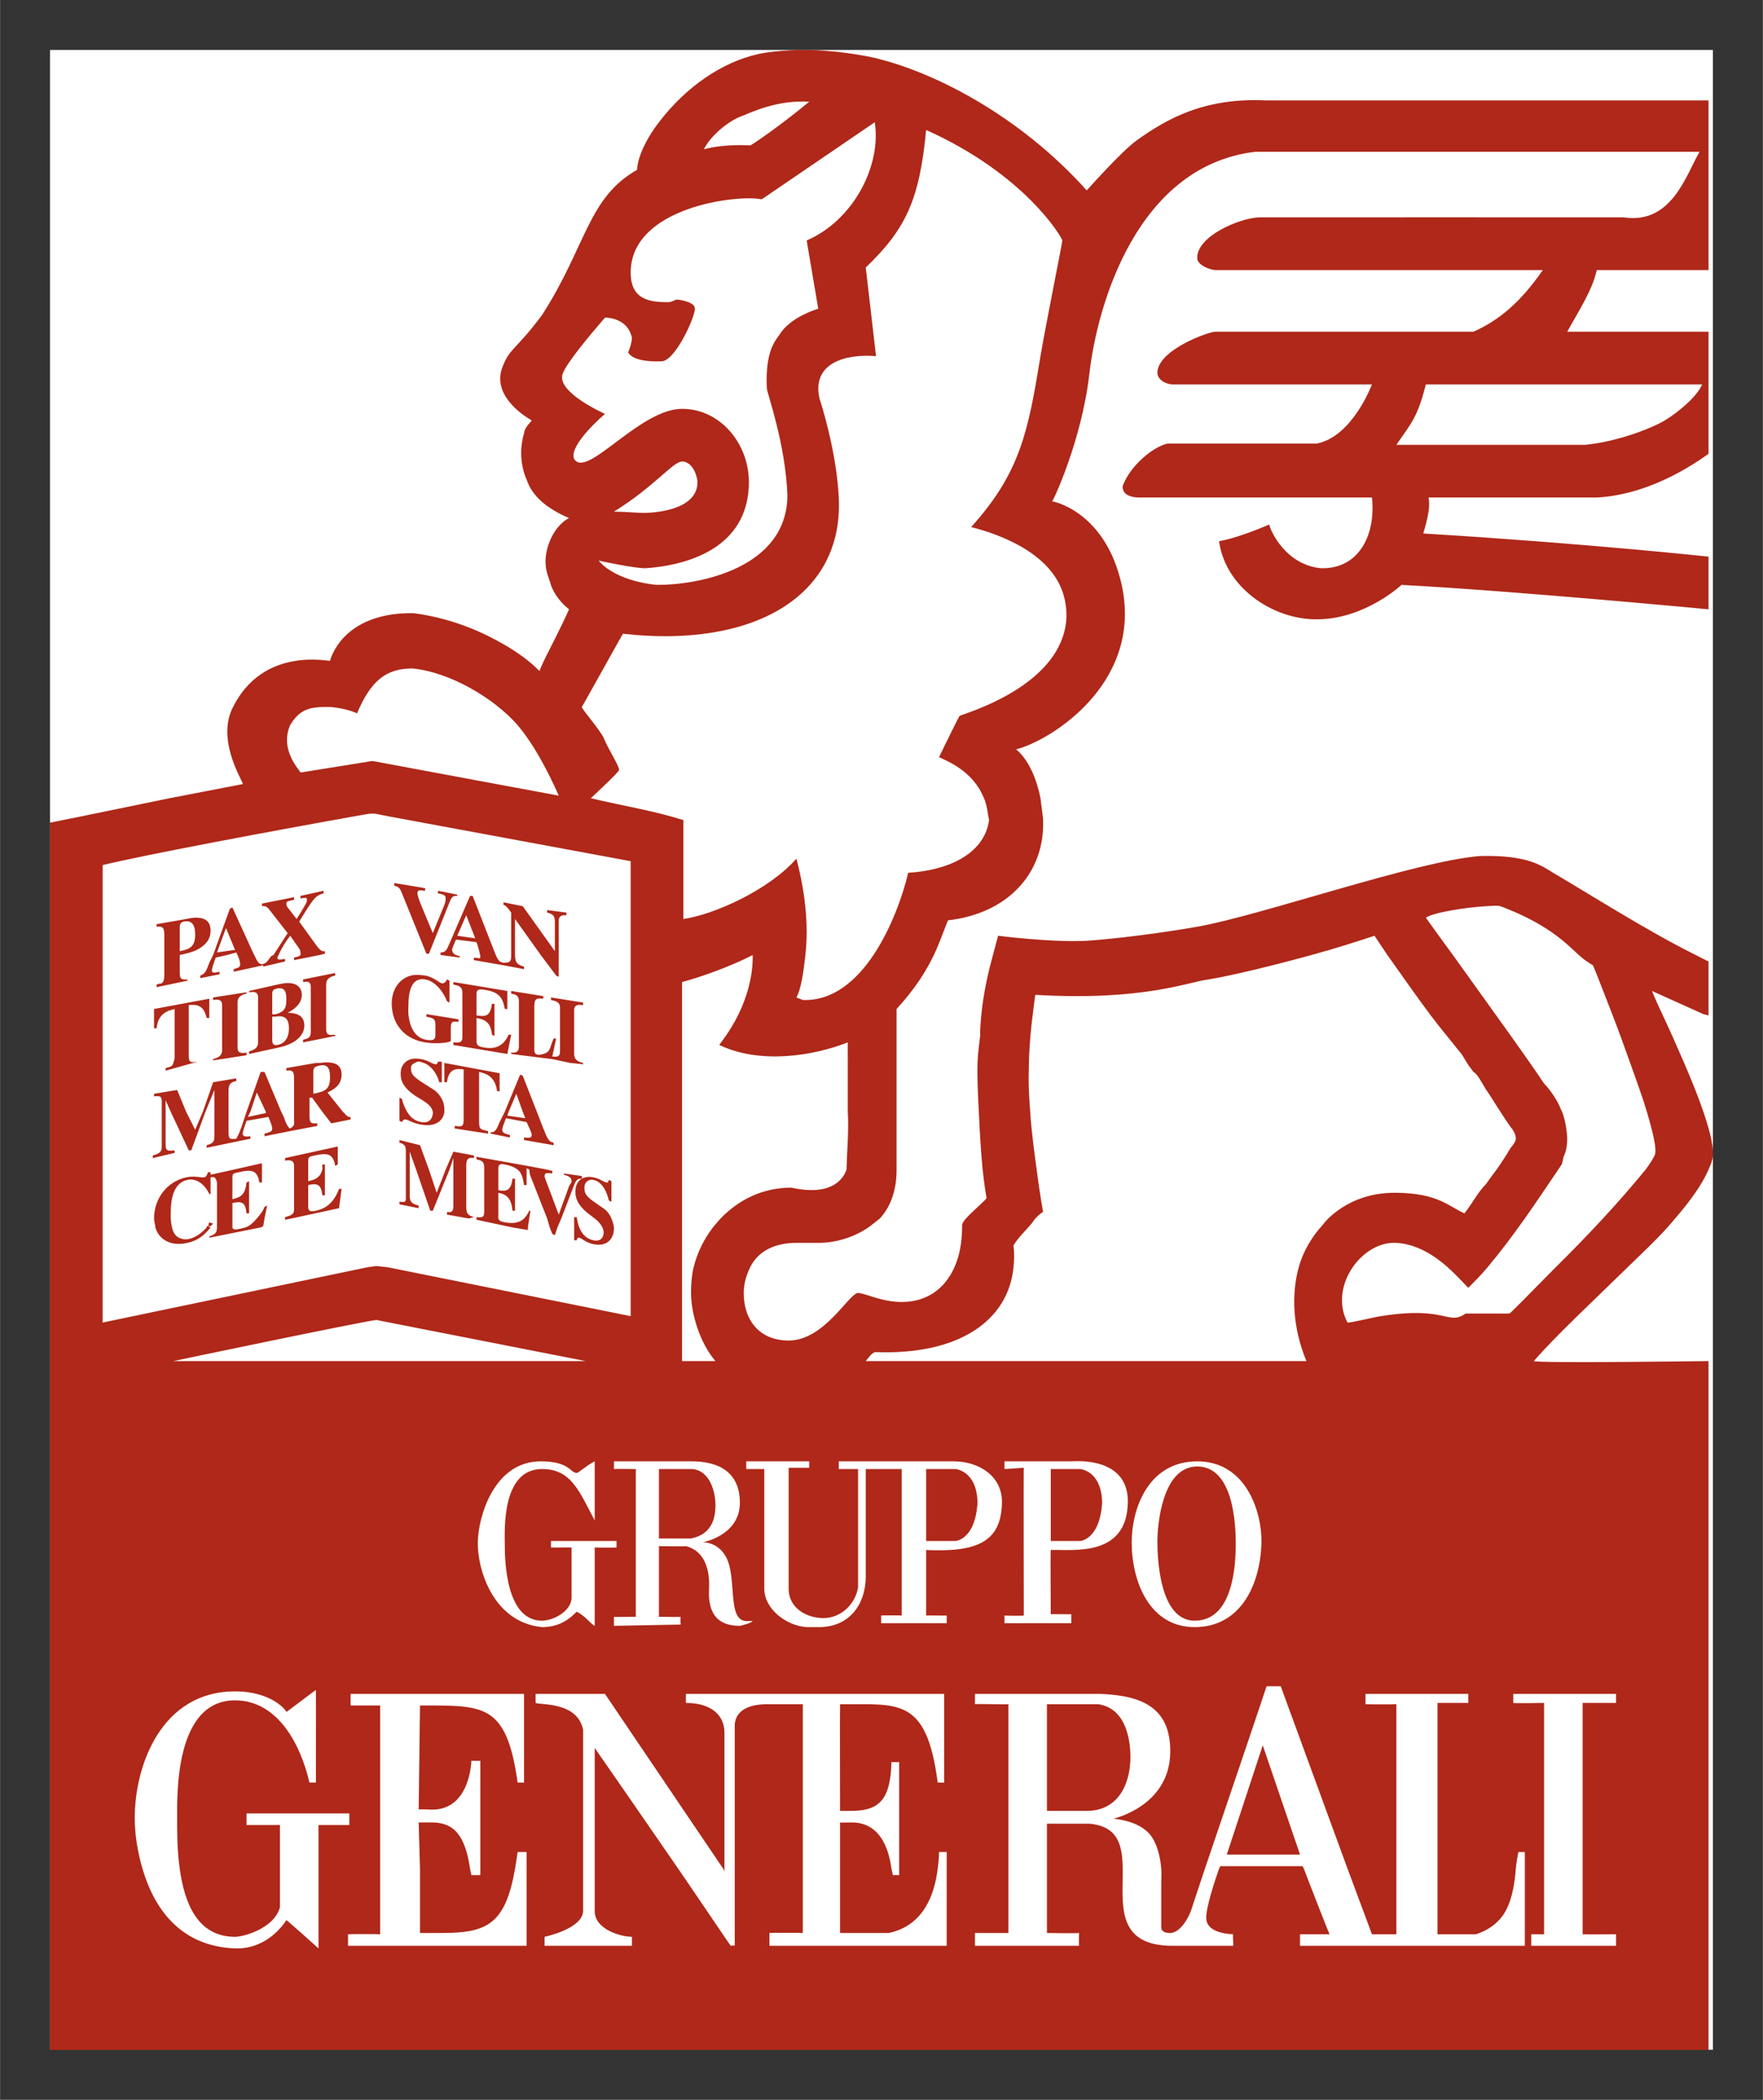
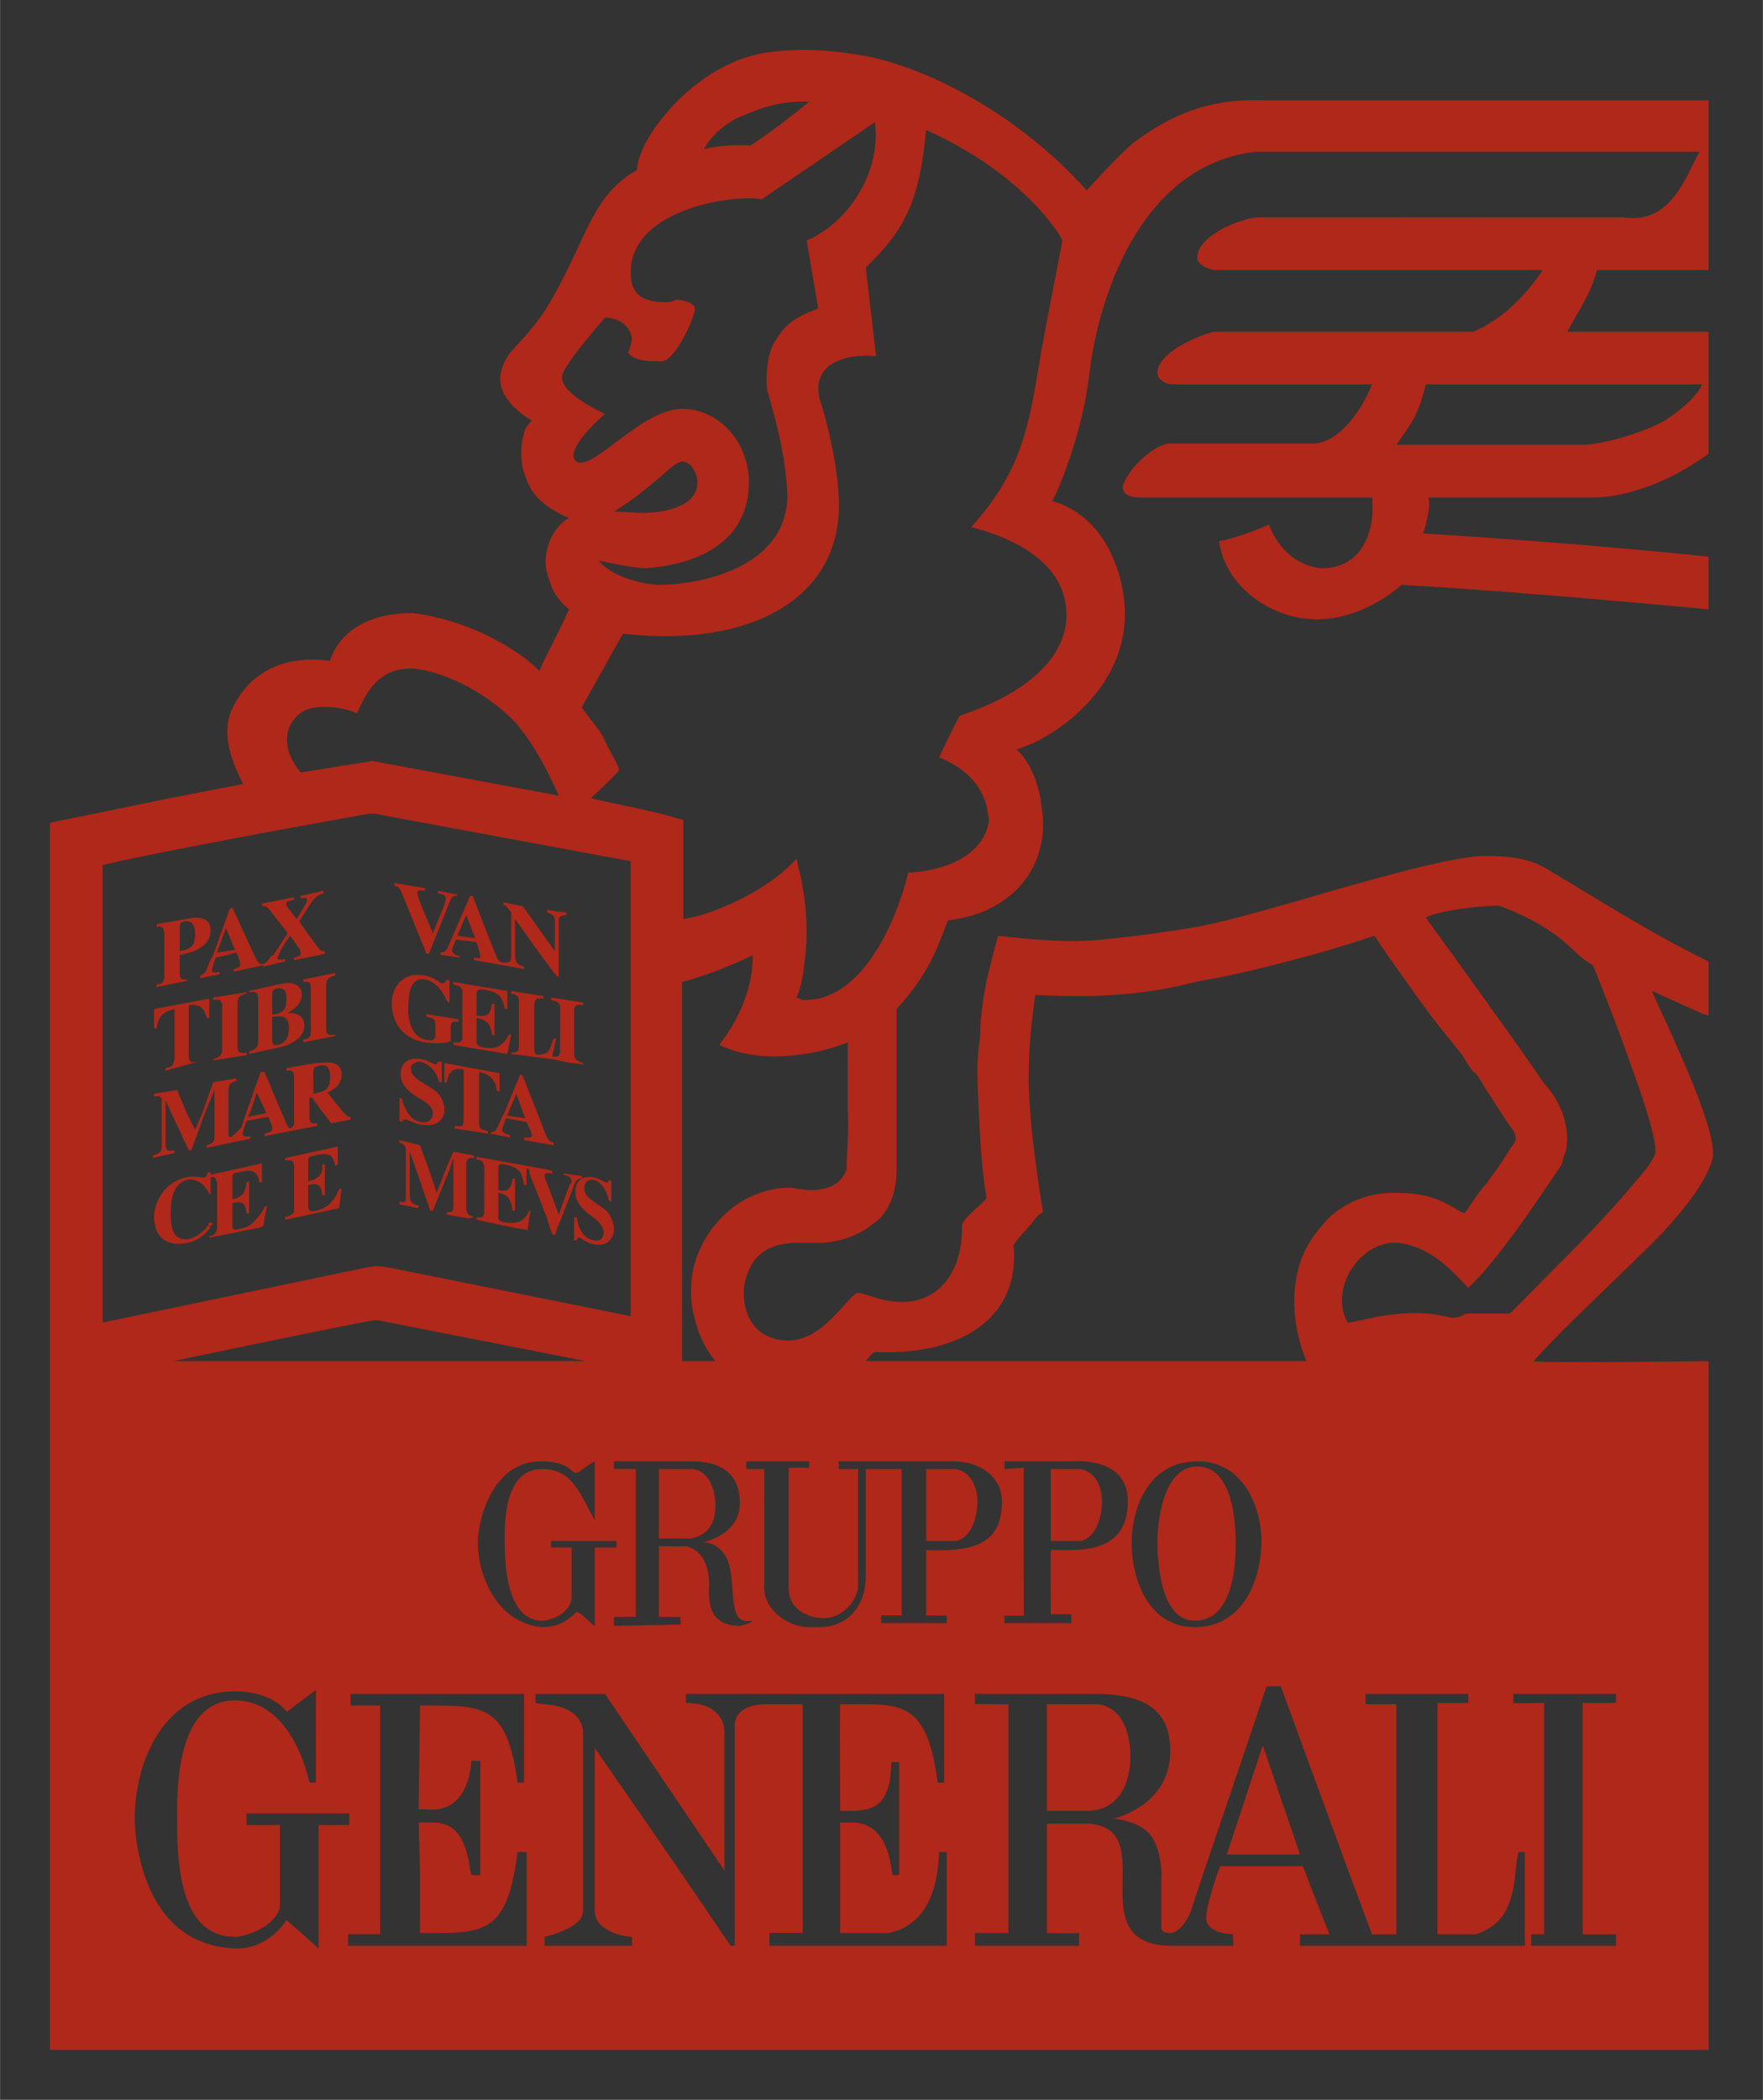
<svg xmlns="http://www.w3.org/2000/svg" version="1.0" width="645" height="768" viewBox="-1.214 -1.214 42.88 51.062" id="svg3112">
  <rect x="-1.214" y="-1.214" width="42.88" height="51.062" fill="#333333" stroke="none" />
  <defs id="defs3114" />
  <g transform="translate(-354.774,-508.045)" id="layer1">
-     <path d="M 354.774,508.045 L 395.224,508.045 L 395.224,556.675 L 354.774,556.675 L 354.774,508.045 z" id="rect2909" style="fill:#ffffff;fill-opacity:1;fill-rule:evenodd;stroke:none;stroke-width:1px;stroke-linecap:butt;stroke-linejoin:miter;marker:none;marker-start:none;marker-mid:none;marker-end:none;stroke-miterlimit:4;stroke-dashoffset:0;stroke-opacity:1;visibility:visible;display:inline;overflow:visible;enable-background:accumulate" />
-     <path d="M 372.774,508.054 C 372.516,508.069 372.255,508.09 371.992,508.148 C 371.126,508.342 370.247,508.937 369.586,509.804 C 369.052,510.503 369.051,510.957 369.055,510.961 C 367.854,511.639 367.819,512.823 366.742,514.492 C 366.082,515.376 365.954,515.286 365.774,515.773 C 365.495,516.527 366.496,517.056 366.492,517.054 C 366.496,517.067 366.312,517.224 366.305,517.367 C 366.141,517.918 366.312,518.382 366.367,518.492 C 366.531,518.989 367.017,519.263 367.399,519.429 C 367.181,519.539 367.014,519.779 366.93,519.992 C 366.73,520.498 366.875,520.796 366.93,520.961 C 366.984,521.182 367.126,521.428 367.399,521.648 C 367.28,521.918 367.161,522.156 367.024,522.429 C 366.909,522.659 366.779,522.897 366.68,523.148 C 366.424,522.888 366.12,522.673 365.742,522.461 C 365.154,522.128 364.432,521.847 363.617,521.742 C 362.632,521.724 362.096,522.101 361.836,522.429 C 361.64,522.677 361.586,522.898 361.586,522.898 C 361.586,522.928 359.955,522.523 359.211,524.054 C 358.81,524.882 359.516,525.898 359.461,525.898 L 357.68,526.242 L 355.555,526.679 L 355.242,526.742 L 354.774,526.836 L 354.774,536.679 L 354.774,556.679 L 395.117,556.679 L 395.117,539.929 C 395.117,539.929 390.976,539.985 390.867,539.929 C 391.421,539.292 392.306,538.473 393.149,537.648 C 393.489,537.316 393.825,537.004 394.117,536.679 C 394.18,536.612 394.247,536.527 394.305,536.461 C 394.68,536.028 394.967,535.623 395.117,535.273 C 395.154,535.188 395.192,535.101 395.211,535.023 C 395.266,534.794 395.167,534.379 394.992,533.867 C 394.864,533.488 394.694,533.074 394.524,532.679 C 394.331,532.231 394.141,531.807 393.992,531.492 C 393.841,531.173 393.742,530.938 393.742,530.929 L 394.992,531.492 L 395.117,531.523 L 395.117,531.492 L 395.117,530.211 C 395.014,530.163 394.911,530.108 394.805,530.054 C 393.661,529.487 392.284,528.612 391.336,528.054 C 391.062,527.889 390.726,527.616 389.555,527.648 C 388.007,527.768 384.234,529.093 382.68,529.367 C 381.234,529.619 380.039,529.711 379.93,529.711 C 379.092,529.747 377.836,529.586 377.836,529.586 C 377.819,529.656 377.772,529.831 377.711,530.054 C 377.612,530.412 377.485,530.936 377.43,531.492 C 377.411,531.669 377.399,531.841 377.399,532.023 C 377.376,532.223 377.342,532.453 377.336,532.679 C 377.325,533.063 377.347,533.473 377.367,533.867 C 377.392,534.403 377.421,534.891 377.461,535.273 C 377.502,535.679 377.555,535.961 377.555,535.961 C 377.555,536.002 377.224,536.271 377.055,536.461 C 376.997,536.524 376.961,536.591 376.961,536.617 C 376.961,536.636 376.962,536.658 376.961,536.679 C 376.956,537.063 376.895,537.374 376.774,537.648 C 376.537,538.178 376.094,538.492 375.492,538.492 C 375.001,538.492 374.594,538.273 374.43,538.273 C 374.212,538.273 373.615,539.429 372.742,539.429 C 372.032,539.429 371.649,538.936 371.649,538.273 C 371.649,538.033 371.721,537.816 371.805,537.648 C 372.006,537.239 372.427,537.054 372.93,537.054 L 373.461,537.054 C 373.914,537.054 374.347,536.907 374.68,536.679 C 374.684,536.682 374.874,536.529 374.961,536.461 C 375.226,536.169 375.367,535.774 375.367,535.273 L 375.367,533.867 L 375.367,532.679 L 375.367,531.492 L 375.367,531.367 C 375.811,530.884 376.08,530.457 376.274,530.054 C 376.411,529.766 376.504,529.488 376.617,529.211 C 378.09,529.044 378.989,528.043 378.93,526.742 C 378.911,526.576 378.888,526.409 378.867,526.242 C 378.69,525.341 378.274,525.054 378.274,525.054 C 378.942,524.884 380.459,523.987 380.836,522.461 C 380.95,521.997 380.956,521.466 380.805,520.898 C 380.367,519.241 379.162,519.018 379.149,519.023 C 379.162,519.048 379.871,517.541 380.055,515.929 C 380.251,514.214 381.227,510.867 384.086,510.523 L 394.899,510.523 C 394.572,511.076 394.227,512.294 393.055,512.117 C 393.037,512.114 384.18,512.117 384.18,512.117 C 383.712,512.133 382.655,512.577 382.68,513.117 C 382.689,513.282 383.009,513.398 383.117,513.398 L 391.086,513.398 C 390.552,514.168 390.046,514.606 389.399,514.898 L 383.117,514.898 C 382.954,514.898 381.711,515.344 381.711,515.898 C 381.711,516.064 381.921,516.179 382.086,516.179 L 386.93,516.179 C 386.93,516.179 386.457,517.452 385.586,517.617 L 381.961,517.617 C 381.637,517.681 381.057,518.133 380.867,518.648 C 380.849,518.884 381.11,518.929 381.274,518.929 L 386.93,518.929 C 387.027,519.791 386.644,520.679 385.68,520.648 C 384.867,520.564 384.485,519.807 384.43,519.586 C 384.049,519.752 383.539,519.936 383.211,519.992 C 383.351,521.014 384.301,521.731 385.242,521.867 C 386.567,522.058 387.632,521.071 387.649,521.054 C 390.427,521.202 395.117,521.648 395.117,521.648 L 395.117,520.367 C 395.117,520.367 392.111,520.043 388.18,519.804 C 388.171,519.797 388.381,519.218 388.305,518.929 L 392.399,518.929 C 393.23,518.889 394.19,518.533 395.117,517.867 L 395.117,514.898 L 391.68,514.898 C 391.952,514.401 392.29,513.896 392.399,513.398 L 395.117,513.398 L 395.117,509.273 L 384.367,509.273 C 382.844,509.198 381.931,509.728 381.211,510.242 C 380.829,510.516 379.99,511.466 379.992,511.461 C 378.356,509.637 376.239,508.543 374.711,508.211 C 374.261,508.128 373.547,508.011 372.774,508.054 z M 373.242,509.304 C 372.501,509.917 371.817,510.379 371.805,510.367 C 371.805,510.367 371.192,510.322 370.68,510.461 C 370.842,510.129 371.29,509.759 371.617,509.648 C 371.89,509.538 372.476,509.261 373.242,509.304 z M 374.836,509.804 C 375,510.853 374.326,512.182 373.18,512.679 L 373.461,514.336 C 373.112,514.454 372.724,514.646 372.524,514.961 C 372.441,515.091 372.164,515.339 372.211,516.273 C 372.211,516.383 372.661,517.591 372.711,518.867 C 372.711,520.636 370.591,521.054 369.555,521.054 C 369.5,521.054 368.552,520.977 368.117,520.461 C 368.125,520.469 369.05,520.663 369.274,520.648 C 370.567,520.552 371.774,519.991 371.774,518.554 C 371.774,517.614 371.075,516.773 370.149,516.773 C 369.112,516.773 367.83,518.487 367.524,517.992 C 367.377,517.656 368.276,516.892 368.274,516.898 C 368.276,516.892 367.094,516.379 367.242,515.929 C 367.325,515.674 367.892,514.997 368.274,514.554 C 368.384,514.554 368.84,514.592 368.93,515.054 C 368.93,515.109 368.891,515.288 368.836,515.398 C 368.976,515.657 369.594,515.617 369.649,515.617 C 369.976,515.617 370.461,514.556 370.461,514.336 C 370.461,514.169 370.077,514.117 370.024,514.117 C 369.969,514.117 369.914,514.179 369.805,514.179 C 369.369,514.179 368.899,514.124 368.899,513.461 C 368.899,511.858 371.524,511.553 372.086,511.679 L 374.836,509.804 z M 376.086,509.992 C 378.509,511.078 379.399,512.623 379.399,512.679 C 379.399,512.734 378.966,514.883 378.867,515.492 C 378.57,517.308 378.38,518.322 377.18,519.648 C 377.835,519.814 379.23,520.287 379.461,521.429 C 379.54,521.817 379.49,522.132 379.367,522.429 C 378.841,523.707 376.877,524.221 376.899,524.242 C 376.902,524.216 376.561,524.909 376.399,525.242 C 376.579,525.333 377.225,525.568 377.492,526.242 C 377.571,526.409 377.576,526.598 377.617,526.773 C 377.497,527.63 376.564,528.003 375.649,528.054 C 375.535,528.544 375.26,529.374 374.805,530.054 C 374.387,530.678 373.817,531.176 373.086,531.148 L 372.93,531.086 C 373.04,530.901 373.104,530.471 373.149,530.054 C 373.17,529.851 373.18,529.656 373.18,529.492 C 373.18,528.939 373.092,528.318 372.93,527.711 C 372.275,528.461 370.944,529.069 370.18,529.179 L 370.18,526.773 C 369.462,526.546 368.679,526.421 367.93,526.242 C 368.071,526.107 368.617,525.604 368.617,525.554 C 368.617,525.444 368.351,525.049 368.242,524.773 C 368.132,524.552 367.711,524.079 367.711,524.023 C 367.707,524.034 368.325,522.931 368.586,522.461 L 368.711,522.242 C 371.849,522.598 374.08,521.358 373.961,518.929 C 373.905,517.772 373.499,516.536 373.492,516.523 C 373.297,515.654 374.129,515.431 374.867,515.492 L 374.617,513.336 C 375.599,512.396 375.925,511.679 376.086,509.992 z M 388.242,516.179 L 394.961,516.179 C 394.852,516.456 394.389,516.854 394.055,517.054 C 393.764,517.229 392.93,517.569 392.117,517.648 L 387.524,517.648 C 387.905,517.094 388.032,516.988 388.242,516.179 z M 370.149,518.054 C 370.421,518.054 370.524,518.443 370.524,518.554 C 370.524,519.272 369.375,519.304 369.211,519.304 C 369.102,519.304 368.71,519.273 368.492,519.273 C 369.474,518.666 369.93,518.054 370.149,518.054 z M 363.586,523.086 C 364.521,523.176 365.572,523.821 366.117,524.429 C 366.554,524.927 366.931,525.682 367.149,526.179 L 362.617,525.336 L 360.867,525.617 C 360.89,525.601 360.34,525.086 360.617,524.461 C 360.865,524.054 361.117,524.017 361.586,524.023 C 361.641,524.023 362.025,524.068 362.242,524.179 C 362.57,523.406 362.931,523.086 363.586,523.086 z M 362.555,526.617 C 362.573,526.614 362.6,526.62 362.617,526.617 L 362.68,526.617 L 362.992,526.679 L 368.899,527.773 L 368.899,530.054 L 368.899,531.492 L 368.899,532.679 L 368.899,533.867 L 368.899,535.273 L 368.899,537.648 L 368.899,538.836 L 362.992,537.648 L 362.711,537.617 L 362.492,537.648 L 356.055,538.992 L 356.055,537.648 L 356.055,536.679 L 356.055,536.461 L 356.055,535.273 L 356.055,533.867 L 356.055,532.679 L 356.055,531.492 L 356.055,530.054 L 356.055,527.867 C 357.094,527.616 360.195,527.034 362.367,526.648 C 362.429,526.637 362.495,526.627 362.555,526.617 z M 363.149,528.304 L 363.149,528.367 C 363.245,528.399 363.279,528.407 363.336,528.554 L 363.93,530.023 L 363.992,530.023 L 364.492,528.773 C 364.542,528.656 364.556,528.612 364.68,528.617 L 364.68,528.586 L 364.211,528.492 L 364.211,528.554 C 364.339,528.582 364.399,528.592 364.399,528.679 C 364.399,528.726 364.387,528.788 364.367,528.836 L 364.086,529.523 L 363.774,528.773 C 363.751,528.712 363.711,528.597 363.711,528.554 C 363.711,528.467 363.757,528.477 363.899,528.492 L 363.899,528.429 L 363.149,528.304 z M 361.43,528.492 L 360.867,528.617 L 360.867,528.679 C 360.966,528.667 361.024,528.639 361.024,528.711 C 361.024,528.771 361.029,528.768 360.774,529.179 L 360.555,528.898 C 360.527,528.863 360.524,528.833 360.524,528.804 C 360.524,528.738 360.58,528.747 360.711,528.711 L 360.711,528.648 L 359.93,528.804 L 359.93,528.867 C 360.024,528.852 360.069,528.899 360.117,528.961 L 360.555,529.523 L 360.211,530.054 L 360.149,530.086 C 360.067,530.207 360.037,530.246 359.961,530.273 C 359.864,530.296 359.825,530.234 359.742,530.054 L 359.711,529.992 L 359.211,528.898 L 359.149,528.929 L 358.742,530.054 L 358.649,530.242 C 358.582,530.426 358.551,530.512 358.43,530.554 L 358.43,530.617 L 358.899,530.523 L 358.899,530.461 C 358.822,530.472 358.711,530.516 358.711,530.429 C 358.711,530.393 358.741,530.294 358.805,530.117 L 359.086,530.054 L 359.305,529.992 L 359.336,530.054 C 359.371,530.129 359.399,530.222 359.399,530.273 C 359.399,530.347 359.381,530.358 359.242,530.398 L 359.242,530.461 L 359.961,530.304 L 359.961,530.336 L 360.492,530.211 L 360.492,530.148 C 360.414,530.157 360.305,530.196 360.305,530.117 C 360.305,530.102 360.326,530.079 360.336,530.054 C 360.357,530.003 360.399,529.906 360.524,529.711 L 360.617,529.586 L 360.836,529.898 C 360.859,529.929 360.879,529.993 360.867,530.054 C 360.844,530.086 360.799,530.094 360.711,530.117 L 360.711,530.179 L 361.336,530.054 L 361.461,530.023 L 361.461,529.961 C 361.397,529.968 361.361,529.967 361.242,529.804 L 360.836,529.242 C 361.19,528.667 361.226,528.613 361.43,528.554 L 361.43,528.492 z M 364.992,528.617 L 364.492,529.773 C 364.426,529.932 364.395,529.994 364.274,529.992 L 364.274,530.054 L 364.742,530.117 L 364.742,530.086 C 364.715,530.079 364.679,530.067 364.649,530.054 C 364.599,530.034 364.555,529.983 364.555,529.929 C 364.555,529.893 364.586,529.832 364.649,529.679 L 365.149,529.742 C 365.176,529.811 365.226,529.983 365.242,530.086 C 365.242,530.161 365.225,530.129 365.086,530.117 L 365.086,530.179 L 365.805,530.304 L 366.305,530.398 L 366.305,530.336 C 366.139,530.289 366.086,530.242 366.086,530.054 L 366.086,529.179 L 366.711,530.054 L 367.086,530.554 L 367.149,530.586 L 367.149,530.054 L 367.149,529.242 C 367.149,529.134 367.175,529.078 367.336,529.086 L 367.336,529.023 L 366.867,528.961 L 366.867,529.023 C 367.049,529.067 367.055,529.137 367.055,529.273 L 367.055,529.961 L 366.274,528.867 L 365.805,528.773 L 365.805,528.836 C 365.834,528.841 365.866,528.844 365.992,529.023 L 365.992,530.054 L 365.992,530.086 C 365.992,530.236 365.939,530.239 365.805,530.242 C 365.721,530.231 365.679,530.199 365.617,530.054 L 365.555,529.898 L 365.055,528.617 L 364.992,528.617 z M 389.711,528.867 C 389.874,528.858 390.002,528.847 390.055,528.867 C 391.205,529.301 391.637,529.756 391.961,530.054 C 392.08,530.163 392.19,530.237 392.305,530.304 C 392.316,530.316 392.52,530.833 392.774,531.492 C 392.914,531.854 393.065,532.267 393.211,532.679 C 393.357,533.093 393.511,533.506 393.617,533.867 C 393.775,534.402 393.869,534.796 393.805,534.929 C 393.766,535.012 393.69,535.134 393.586,535.273 C 392.882,536.131 392.178,536.876 391.399,537.648 C 390.779,538.274 390.295,538.773 390.274,538.773 L 389.211,538.773 C 388.755,539.074 388.765,538.581 387.149,538.836 C 387.095,538.836 386.365,539.011 386.336,538.992 C 386.099,538.554 386.195,538.033 386.461,537.648 C 386.717,537.278 387.116,537.031 387.524,537.054 C 388.01,537.082 388.439,537.351 388.774,537.648 C 388.971,537.823 389.131,538.004 389.274,538.148 C 389.405,538.014 389.579,537.844 389.742,537.648 C 390.372,536.898 390.914,536.083 391.461,535.273 L 391.524,535.179 C 391.577,535.124 391.562,535.009 391.617,534.898 C 391.671,534.788 391.68,534.579 391.68,534.523 C 391.68,534.423 391.646,534.092 391.555,533.867 L 391.524,533.804 C 391.469,533.638 391.281,533.346 391.117,533.179 C 391,533.008 390.897,532.853 390.774,532.679 C 390.501,532.291 390.222,531.894 389.93,531.492 L 388.899,530.054 C 388.682,529.757 388.455,529.448 388.242,529.148 C 388.406,529.023 389.221,528.893 389.711,528.867 z M 364.899,529.086 L 365.117,529.648 L 364.68,529.586 L 364.899,529.086 z M 358.274,529.148 C 358.21,529.152 358.131,529.17 358.086,529.179 L 357.367,529.304 L 357.367,529.367 C 357.486,529.354 357.555,529.363 357.555,529.554 L 357.555,530.054 L 357.555,530.554 C 357.555,530.679 357.52,530.716 357.492,530.742 C 357.476,530.757 357.476,530.733 357.367,530.773 L 357.367,530.836 L 358.117,530.679 L 358.117,530.648 C 357.962,530.657 357.93,530.644 357.93,530.461 L 357.93,530.054 C 358.226,529.992 358.35,529.946 358.492,529.836 C 358.671,529.696 358.68,529.541 358.68,529.461 C 358.68,529.174 358.464,529.137 358.274,529.148 z M 358.024,529.242 C 358.207,529.206 358.305,529.296 358.305,529.554 C 358.305,529.834 358.201,529.911 357.93,529.961 L 357.93,529.367 C 357.932,529.317 357.947,529.258 358.024,529.242 z M 359.055,529.398 L 359.274,529.929 L 358.836,529.992 L 359.055,529.398 z M 386.992,529.586 L 387.305,530.054 C 387.642,530.528 387.994,531.032 388.336,531.492 C 388.589,531.831 388.841,532.122 389.055,532.398 C 389.115,532.458 389.182,532.579 389.242,532.679 C 389.291,532.761 389.349,532.823 389.399,532.898 C 389.507,532.953 389.602,533.169 389.711,533.336 C 389.802,533.459 389.931,533.681 390.055,533.867 C 390.149,534.012 390.234,534.144 390.305,534.242 C 390.359,534.297 390.43,534.413 390.43,534.523 C 390.43,534.579 390.359,534.687 390.305,534.742 C 390.2,534.919 390.096,535.081 389.961,535.273 C 389.885,535.378 389.789,535.498 389.711,535.617 C 389.492,535.839 389.397,536.061 389.18,536.336 C 388.797,536.169 388.541,535.847 387.524,535.836 C 386.849,535.827 386.292,536.058 385.867,536.461 C 385.807,536.517 385.738,536.614 385.68,536.679 C 385.671,536.689 385.657,536.702 385.649,536.711 C 385.427,536.981 385.249,537.286 385.149,537.648 C 384.965,538.316 385.002,539.122 385.336,539.929 L 374.617,539.929 C 374.672,539.874 374.759,539.711 374.867,539.711 C 376.904,539.784 378.085,538.932 378.211,537.648 C 378.229,537.472 378.234,537.307 378.211,537.117 C 378.328,536.918 378.504,536.762 378.649,536.586 C 378.686,536.544 378.708,536.497 378.742,536.461 C 378.834,536.361 378.921,536.302 378.93,536.304 C 378.93,536.304 378.854,535.886 378.774,535.273 C 378.721,534.864 378.651,534.392 378.617,533.867 C 378.606,533.707 378.592,533.528 378.586,533.367 C 378.574,533.126 378.58,532.906 378.586,532.679 C 378.597,532.209 378.641,531.788 378.68,531.492 C 378.716,531.217 378.737,531.026 378.742,531.023 C 381.385,531.178 382.471,530.703 382.961,530.648 C 383.559,530.547 384.549,530.304 385.461,530.054 C 386.051,529.893 386.606,529.714 386.992,529.586 z M 371.867,530.054 C 371.877,530.581 371.716,531.097 371.524,531.492 C 371.297,531.954 371.041,532.244 371.055,532.242 C 372.05,532.719 373.35,532.506 374.18,532.179 C 374.177,532.187 374.18,532.399 374.18,532.679 L 374.18,533.867 C 374.208,534.332 374.16,534.817 374.149,535.273 C 374.076,535.487 373.802,535.931 372.805,535.711 C 372.112,535.711 371.52,536.008 371.086,536.461 C 371.018,536.534 370.948,536.622 370.899,536.679 C 370.68,536.966 370.518,537.293 370.43,537.648 C 370.382,537.847 370.367,538.066 370.367,538.273 C 370.367,538.772 370.58,539.488 370.961,539.929 L 370.149,539.929 L 370.149,537.648 L 370.149,535.273 L 370.149,533.867 L 370.149,532.679 L 370.149,531.492 L 370.149,530.711 C 370.577,530.602 371.349,530.326 371.867,530.054 z M 361.711,530.492 L 360.93,530.648 L 360.93,530.711 C 361.032,530.698 361.117,530.686 361.117,530.836 L 361.117,531.492 L 361.117,531.929 C 361.117,532.069 361.05,532.082 360.93,532.117 L 360.93,532.179 L 361.711,532.023 L 361.711,531.992 C 361.589,532.007 361.492,532.012 361.492,531.867 L 361.492,531.492 L 361.492,530.773 C 361.492,530.619 361.606,530.579 361.711,530.554 L 361.711,530.492 z M 363.555,530.554 C 363.258,530.632 363.086,530.906 363.086,531.242 C 363.086,531.314 363.1,531.417 363.117,531.492 C 363.195,531.816 363.445,532.106 363.899,532.179 C 364.094,532.211 364.416,532.208 364.524,532.148 L 364.524,531.836 C 364.524,531.651 364.574,531.673 364.711,531.679 L 364.711,531.617 L 363.93,531.492 L 363.93,531.554 C 364.084,531.589 364.149,531.597 364.149,531.742 L 364.149,531.992 C 364.149,532.089 364.126,532.149 363.93,532.117 C 363.604,532.063 363.514,531.722 363.492,531.492 C 363.487,531.422 363.492,531.342 363.492,531.304 C 363.492,530.914 363.574,530.596 363.899,530.648 C 364.154,530.689 364.352,530.969 364.43,531.179 L 364.492,531.211 L 364.492,530.679 L 364.43,530.648 C 364.407,530.701 364.366,530.752 364.305,530.742 C 364.247,530.733 364.1,530.587 363.899,530.554 C 363.778,530.535 363.654,530.528 363.555,530.554 z M 364.586,530.711 L 364.586,530.773 C 364.69,530.797 364.805,530.811 364.805,530.961 L 364.805,531.492 L 364.805,532.054 C 364.805,532.196 364.714,532.187 364.586,532.179 L 364.586,532.242 L 365.899,532.461 L 365.992,531.992 L 365.93,531.992 C 365.789,532.311 365.555,532.341 365.336,532.304 C 365.191,532.281 365.149,532.247 365.149,532.148 L 365.149,531.586 C 365.37,531.623 365.497,531.706 365.524,531.992 L 365.586,532.023 L 365.586,531.492 L 365.586,531.242 L 365.524,531.242 C 365.509,531.363 365.477,531.447 365.43,531.492 C 365.37,531.548 365.269,531.543 365.149,531.523 L 365.149,531.492 L 365.149,530.992 C 365.149,530.894 365.214,530.878 365.336,530.898 C 365.639,530.947 365.785,531.036 365.836,531.367 L 365.899,531.367 L 365.899,530.929 L 364.586,530.711 z M 360.649,530.742 C 360.516,530.72 360.367,530.761 360.305,530.773 L 359.617,530.929 L 359.617,530.961 C 359.72,530.947 359.836,530.936 359.836,531.086 L 359.836,531.492 L 359.836,532.179 C 359.836,532.317 359.742,532.361 359.617,532.398 L 359.617,532.461 L 360.336,532.304 C 360.809,532.203 360.961,531.963 360.961,531.773 C 360.961,531.612 360.889,531.533 360.774,531.492 C 360.705,531.468 360.625,531.459 360.555,531.461 C 360.649,531.408 360.899,531.274 360.899,531.023 C 360.899,530.846 360.781,530.763 360.649,530.742 z M 360.305,530.867 C 360.486,530.833 360.524,530.958 360.524,531.117 C 360.524,531.323 360.496,531.429 360.274,531.492 C 360.246,531.498 360.211,531.506 360.18,531.492 L 360.18,530.992 C 360.182,530.939 360.19,530.889 360.305,530.867 z M 365.992,530.929 L 365.992,530.992 C 366.094,531.014 366.18,531.031 366.18,531.179 L 366.18,531.492 L 366.18,532.273 C 366.18,532.411 366.117,532.434 365.992,532.429 L 365.992,532.461 L 366.992,532.586 L 367.43,532.679 L 367.742,532.711 L 367.742,532.679 C 367.621,532.651 367.524,532.604 367.524,532.461 L 367.524,531.492 L 367.524,531.398 C 367.524,531.247 367.639,531.262 367.742,531.273 L 367.742,531.211 L 366.961,531.086 L 366.961,531.148 C 367.061,531.171 367.18,531.189 367.18,531.336 L 367.18,531.492 L 367.18,532.398 C 367.18,532.536 367.11,532.532 366.992,532.523 L 367.086,532.086 L 367.024,532.086 C 366.921,532.324 366.954,532.408 366.774,532.461 C 366.627,532.504 366.555,532.476 366.555,532.367 L 366.555,531.492 L 366.555,531.304 C 366.555,531.106 366.617,531.099 366.774,531.117 L 366.774,531.054 L 365.992,530.929 z M 359.555,530.961 L 358.742,531.086 L 358.742,531.148 C 358.845,531.134 358.961,531.123 358.961,531.273 L 358.961,531.492 L 358.961,532.367 C 358.961,532.508 358.862,532.549 358.742,532.586 L 358.742,532.617 L 359.555,532.492 L 359.555,532.429 C 359.431,532.444 359.336,532.449 359.336,532.304 L 359.336,531.492 L 359.336,531.211 C 359.336,531.057 359.45,531.016 359.555,530.992 L 359.555,530.961 z M 358.649,531.117 L 357.305,531.367 L 357.305,531.492 L 357.305,531.836 L 357.367,531.836 C 357.387,531.659 357.447,531.557 357.524,531.492 C 357.61,531.417 357.722,531.387 357.805,531.367 L 357.805,531.492 L 357.805,532.554 C 357.805,532.602 357.781,532.649 357.774,532.679 C 357.751,532.764 357.709,532.772 357.586,532.804 L 357.586,532.867 L 358.367,532.648 C 358.202,532.669 358.149,532.686 358.149,532.492 L 358.149,531.492 L 358.149,531.273 C 358.285,531.256 358.48,531.253 358.555,531.492 C 358.565,531.524 358.581,531.544 358.586,531.586 L 358.649,531.586 L 358.649,531.492 L 358.649,531.117 z M 360.18,531.554 L 360.242,531.554 C 360.389,531.534 360.586,531.513 360.586,531.836 C 360.586,531.974 360.551,532.194 360.305,532.242 C 360.211,532.259 360.18,532.218 360.18,532.117 L 360.18,531.554 z M 363.555,532.586 C 363.49,532.603 363.435,532.641 363.399,532.679 C 363.319,532.762 363.305,532.856 363.305,532.929 C 363.305,533.033 363.297,533.241 363.68,533.492 L 363.836,533.586 C 363.965,533.668 364.065,533.749 364.086,533.867 C 364.09,533.883 364.086,533.879 364.086,533.898 C 364.086,533.928 364.072,534.163 363.805,534.117 C 363.641,534.088 363.536,533.994 363.461,533.867 C 363.406,533.771 363.355,533.656 363.336,533.554 L 363.274,533.523 L 363.274,533.867 L 363.274,534.086 L 363.336,534.117 C 363.345,534.082 363.384,534.046 363.43,534.054 C 363.5,534.067 363.592,534.142 363.805,534.179 C 364.186,534.244 364.346,534.056 364.367,533.867 L 364.367,533.804 C 364.367,533.558 364.194,533.387 364.117,533.336 L 363.774,533.117 C 363.586,532.988 363.555,532.926 363.555,532.804 C 363.555,532.726 363.599,532.706 363.649,532.679 C 363.694,532.654 363.719,532.639 363.774,532.648 C 363.8,532.653 363.844,532.671 363.867,532.679 C 364.084,532.758 364.206,532.998 364.242,533.148 L 364.305,533.148 L 364.305,532.648 L 364.211,532.648 C 364.2,532.678 364.194,532.718 364.149,532.711 C 364.122,532.706 364.099,532.702 364.055,532.679 C 363.995,532.647 363.91,532.604 363.805,532.586 C 363.704,532.569 363.619,532.568 363.555,532.586 z M 361.242,532.679 L 360.524,532.804 L 360.524,532.867 C 360.651,532.852 360.711,532.859 360.711,533.054 L 360.711,533.867 L 360.711,534.054 C 360.714,534.191 360.726,534.194 360.617,534.273 C 360.617,534.273 360.546,534.263 360.461,533.992 L 360.399,533.867 L 359.992,532.898 L 359.899,532.898 L 359.555,533.867 L 359.43,534.242 C 359.362,534.426 359.362,534.412 359.305,534.523 C 359.157,534.532 359.117,534.548 359.117,534.367 L 359.117,533.867 L 359.117,533.367 C 359.117,533.172 359.18,533.151 359.305,533.117 L 359.305,533.054 L 358.742,533.148 L 358.492,533.867 L 358.305,534.304 L 358.086,533.867 L 357.867,533.336 L 357.305,533.429 L 357.305,533.492 C 357.465,533.473 357.492,533.499 357.492,533.617 L 357.492,533.867 L 357.492,534.711 C 357.492,534.842 357.447,534.879 357.274,534.929 L 357.274,534.992 L 357.805,534.867 L 357.805,534.804 C 357.619,534.829 357.586,534.807 357.586,534.648 L 357.586,533.867 L 357.586,533.586 L 357.711,533.867 L 358.149,534.804 L 358.211,534.804 L 358.555,533.867 L 358.774,533.336 L 358.774,533.867 L 358.774,534.461 C 358.774,534.611 358.72,534.641 358.586,534.679 L 358.586,534.742 L 359.336,534.586 L 359.649,534.523 L 359.649,534.461 C 359.572,534.472 359.461,534.484 359.461,534.398 C 359.461,534.362 359.492,534.262 359.555,534.086 L 360.086,533.992 C 360.117,534.059 360.18,534.212 360.18,534.273 C 360.18,534.347 360.131,534.361 359.992,534.398 L 359.992,534.461 L 360.617,534.336 L 361.274,534.211 L 361.274,534.148 C 361.126,534.157 361.086,534.141 361.086,533.961 L 361.086,533.867 L 361.086,533.523 L 361.149,533.523 L 361.399,533.867 L 361.617,534.148 L 362.086,534.054 L 362.086,533.992 C 362.06,533.997 362.024,533.994 361.992,533.961 L 361.899,533.867 L 361.524,533.398 C 361.644,533.337 361.867,533.239 361.867,532.961 C 361.867,532.781 361.777,532.709 361.649,532.679 C 361.54,532.656 361.426,532.666 361.336,532.679 L 361.242,532.679 z M 364.367,532.679 L 364.367,533.148 L 364.43,533.148 C 364.474,532.793 364.68,532.818 364.836,532.836 L 364.836,533.867 L 364.836,534.054 C 364.836,534.246 364.78,534.226 364.617,534.211 L 364.617,534.273 L 365.43,534.398 L 365.43,534.336 C 365.265,534.296 365.211,534.309 365.211,534.117 L 365.211,533.867 L 365.211,532.898 C 365.366,532.933 365.604,532.996 365.649,533.367 L 365.711,533.367 L 365.711,532.929 L 364.367,532.679 z M 361.336,532.742 C 361.515,532.708 361.586,532.793 361.586,533.023 C 361.586,533.318 361.474,533.371 361.18,533.429 L 361.18,532.867 C 361.191,532.794 361.214,532.767 361.336,532.742 z M 366.211,532.961 L 365.836,533.867 L 365.711,534.117 C 365.645,534.276 365.614,534.369 365.492,534.367 L 365.492,534.398 L 365.961,534.492 L 365.961,534.429 C 365.885,534.411 365.774,534.392 365.774,534.304 C 365.774,534.268 365.805,534.176 365.867,534.023 L 366.367,534.117 C 366.399,534.193 366.492,534.368 366.492,534.429 C 366.492,534.503 366.444,534.503 366.305,534.492 L 366.305,534.554 L 367.024,534.679 L 367.024,534.617 C 366.916,534.603 366.876,534.533 366.774,534.273 L 366.617,533.867 L 366.274,532.992 L 366.211,532.961 z M 359.805,533.398 L 360.024,533.867 L 360.024,533.898 L 359.586,533.992 L 359.649,533.867 L 359.805,533.398 z M 366.117,533.429 L 366.274,533.867 L 366.336,534.023 L 365.899,533.961 L 365.93,533.867 L 366.117,533.429 z M 363.274,534.554 L 363.274,534.617 C 363.417,534.658 363.43,534.717 363.43,534.836 L 363.43,535.273 L 363.43,535.929 C 363.43,536.062 363.431,536.069 363.274,536.054 L 363.274,536.117 L 363.742,536.211 L 363.742,536.148 C 363.574,536.103 363.524,536.059 363.524,535.898 L 363.524,535.273 L 363.524,534.836 L 363.68,535.273 L 364.024,536.273 L 364.086,536.273 L 364.492,535.273 L 364.586,534.992 L 364.586,535.273 L 364.586,536.148 C 364.586,536.299 364.551,536.316 364.43,536.304 L 364.43,536.367 L 364.961,536.461 L 365.086,536.429 C 364.954,536.382 364.899,536.363 364.899,536.179 L 364.899,535.273 L 364.899,535.179 C 364.899,534.981 364.974,534.978 365.086,534.992 L 365.086,534.929 L 364.586,534.836 L 364.399,535.273 L 364.18,535.836 L 363.992,535.273 L 363.774,534.679 L 363.274,534.554 z M 361.774,534.711 L 360.492,534.992 L 360.492,535.054 C 360.592,535.038 360.711,535.033 360.711,535.179 L 360.711,535.273 L 360.711,536.242 C 360.711,536.379 360.617,536.388 360.492,536.429 L 360.492,536.492 L 360.649,536.461 L 361.805,536.211 L 361.867,535.742 L 361.805,535.742 C 361.666,536.108 361.459,536.224 361.242,536.273 C 361.101,536.304 361.055,536.277 361.055,536.179 L 361.055,535.648 C 361.272,535.598 361.371,535.628 361.399,535.898 L 361.461,535.898 L 361.461,535.273 L 361.461,535.148 L 361.399,535.148 C 361.392,535.192 361.409,535.237 361.399,535.273 C 361.35,535.461 361.232,535.517 361.055,535.554 L 361.055,535.273 L 361.055,535.054 C 361.055,534.958 361.091,534.956 361.211,534.929 C 361.507,534.863 361.661,534.874 361.711,535.179 L 361.774,535.148 L 361.774,534.711 z M 365.149,534.961 L 365.149,535.023 C 365.247,535.048 365.336,535.061 365.336,535.211 L 365.336,535.273 L 365.336,536.304 C 365.336,536.446 365.271,536.439 365.149,536.429 L 365.149,536.492 L 366.024,536.679 L 366.399,536.742 L 366.399,536.679 L 366.43,536.461 L 366.461,536.273 L 366.43,536.273 C 366.394,536.359 366.351,536.413 366.305,536.461 C 366.177,536.587 365.99,536.583 365.836,536.554 C 365.731,536.534 365.699,536.514 365.68,536.461 C 365.675,536.443 365.68,536.422 365.68,536.398 L 365.68,535.836 C 365.894,535.876 365.997,535.982 366.024,536.273 L 366.086,536.273 L 366.086,535.492 L 366.024,535.492 C 365.991,535.771 365.886,535.814 365.68,535.773 L 365.68,535.242 C 365.68,535.143 365.719,535.126 365.836,535.148 C 365.97,535.173 366.07,535.213 366.149,535.273 C 366.241,535.343 366.277,535.467 366.305,535.648 L 366.367,535.648 L 366.367,535.242 C 366.401,535.254 366.421,535.262 366.43,535.273 C 366.444,535.291 366.429,535.341 366.461,535.429 L 366.867,536.461 L 366.93,536.679 L 366.992,536.836 L 367.055,536.867 L 367.117,536.679 L 367.211,536.461 L 367.524,535.648 C 367.567,535.534 367.602,535.488 367.711,535.492 L 367.711,535.429 L 367.274,535.367 L 367.274,535.398 C 367.391,535.427 367.461,535.468 367.461,535.554 C 367.461,535.601 367.417,535.632 367.399,535.679 L 367.149,536.367 L 366.867,535.617 C 366.846,535.558 366.805,535.471 366.805,535.429 C 366.805,535.344 366.862,535.352 366.992,535.367 L 366.992,535.304 L 366.867,535.273 L 366.367,535.179 L 365.149,534.961 z M 367.711,535.492 C 367.581,535.566 367.555,535.712 367.555,535.804 C 367.555,535.908 367.557,536.109 367.899,536.367 L 368.024,536.461 C 368.11,536.526 368.175,536.603 368.211,536.679 C 368.23,536.716 368.242,536.756 368.242,536.804 C 368.242,536.834 368.231,537.041 367.992,536.992 C 367.826,536.957 367.715,536.846 367.649,536.679 C 367.617,536.604 367.602,536.513 367.586,536.429 L 367.524,536.429 L 367.524,536.461 L 367.524,536.679 L 367.524,536.992 L 367.586,536.992 C 367.594,536.957 367.607,536.921 367.649,536.929 C 367.711,536.943 367.804,537.047 367.992,537.086 C 368.36,537.161 368.492,536.911 368.492,536.711 C 368.492,536.702 368.493,536.689 368.492,536.679 C 368.486,536.61 368.452,536.511 368.43,536.461 C 368.38,536.342 368.317,536.276 368.274,536.242 L 367.961,536.023 C 367.794,535.893 367.774,535.833 367.774,535.711 C 367.774,535.563 367.889,535.502 367.992,535.523 C 368.227,535.571 368.332,535.857 368.367,536.023 L 368.43,536.054 L 368.43,535.554 L 368.367,535.523 C 368.359,535.564 368.35,535.596 368.305,535.586 C 368.247,535.576 368.152,535.493 367.992,535.461 C 367.871,535.436 367.776,535.457 367.711,535.492 z M 359.93,535.117 L 359.242,535.273 L 358.68,535.398 L 358.68,535.336 L 358.617,535.336 C 358.595,535.397 358.584,535.447 358.524,535.461 C 358.466,535.474 358.287,535.416 358.086,535.461 C 357.616,535.566 357.305,535.979 357.305,536.461 C 357.306,536.519 357.325,536.591 357.336,536.648 C 357.338,536.657 357.334,536.67 357.336,536.679 C 357.426,536.971 357.702,537.148 358.117,537.054 C 358.374,536.998 358.53,536.866 358.68,536.679 L 358.617,536.648 C 358.615,536.652 358.589,536.644 358.586,536.648 C 358.581,536.654 358.592,536.673 358.586,536.679 C 358.44,536.843 358.291,536.928 358.149,536.961 C 358.079,536.976 357.899,536.978 357.805,536.836 C 357.776,536.792 357.756,536.741 357.742,536.679 C 357.726,536.613 357.715,536.526 357.711,536.461 C 357.709,536.418 357.711,536.371 357.711,536.336 C 357.711,535.953 357.791,535.594 358.117,535.523 C 358.372,535.466 358.57,535.687 358.649,535.867 L 358.68,535.867 L 358.68,535.461 C 358.747,535.449 358.804,535.437 358.836,535.586 L 358.836,536.461 L 358.836,536.679 C 358.836,536.819 358.776,536.854 358.649,536.898 L 358.649,536.929 L 359.899,536.679 L 359.961,536.648 L 359.992,536.461 L 360.055,536.148 L 359.992,536.179 C 359.945,536.304 359.867,536.387 359.805,536.461 C 359.714,536.567 359.629,536.647 359.524,536.679 C 359.482,536.694 359.44,536.702 359.399,536.711 C 359.28,536.738 359.226,536.739 359.211,536.679 C 359.209,536.666 359.211,536.634 359.211,536.617 L 359.211,536.461 L 359.211,536.086 C 359.434,536.037 359.527,536.057 359.555,536.336 L 359.617,536.336 L 359.617,535.554 L 359.555,535.586 C 359.521,535.873 359.426,535.946 359.211,535.992 L 359.211,535.461 C 359.211,535.363 359.245,535.362 359.367,535.336 C 359.67,535.268 359.816,535.274 359.867,535.586 L 359.93,535.586 L 359.93,535.273 L 359.93,535.117 z M 358.617,536.648 L 358.68,536.648 C 358.696,536.626 358.725,536.611 358.742,536.586 L 358.649,536.554 C 358.629,536.582 358.638,536.621 358.617,536.648 z M 362.711,538.929 L 367.805,539.929 L 357.774,539.929 C 357.774,539.929 362.275,538.985 362.711,538.929 z M 366.711,542.367 C 367.42,542.367 367.422,542.648 367.586,542.648 C 367.641,542.648 367.806,542.477 368.024,542.367 L 368.024,543.804 C 367.642,543.085 367.451,542.554 366.742,542.554 C 365.76,542.554 365.836,544.036 365.836,544.367 C 365.836,544.809 365.87,546.242 366.742,546.242 C 367.015,546.242 367.461,546.009 367.461,545.679 L 367.461,544.461 C 367.466,544.457 366.961,544.467 366.961,544.461 L 366.961,544.304 L 368.555,544.304 L 368.555,544.461 C 368.55,544.467 368.037,544.467 368.024,544.461 L 368.024,546.367 C 367.915,546.312 367.805,546.134 367.586,546.023 C 367.422,546.189 367.179,546.398 366.742,546.398 C 365.556,546.281 365.17,545.003 365.18,544.336 C 365.189,543.728 365.566,542.367 366.711,542.367 z M 368.492,542.367 L 370.367,542.367 C 371.045,542.363 371.552,542.632 371.555,543.367 C 371.559,544.172 370.656,544.336 370.649,544.336 C 370.646,544.336 371.001,544.312 371.211,544.679 C 371.484,545.158 371.256,546.144 371.649,546.242 C 371.701,546.256 371.867,546.252 371.867,546.242 C 371.839,546.309 371.555,546.367 371.555,546.367 C 371.064,546.367 370.769,546.127 370.805,545.461 C 370.83,544.979 370.682,544.537 370.242,544.429 C 370.242,544.439 369.581,544.429 369.586,544.429 L 369.586,546.148 C 369.586,546.144 370.107,546.157 370.117,546.148 C 370.107,546.157 370.111,546.328 370.117,546.336 L 368.492,546.367 L 368.492,546.148 C 368.492,546.157 369.024,546.142 369.024,546.148 L 369.024,542.554 C 369.024,542.554 368.494,542.549 368.492,542.554 L 368.492,542.367 z M 371.711,542.367 L 373.242,542.367 L 373.242,542.523 L 372.742,542.523 L 372.742,545.461 C 372.742,545.957 373.204,546.179 373.586,546.179 C 374.022,546.179 374.369,545.83 374.43,545.429 L 374.43,542.554 L 373.961,542.554 L 373.961,542.367 L 376.742,542.367 C 377.381,542.363 377.941,542.737 377.93,543.367 C 377.914,544.314 377.347,544.581 376.086,544.523 L 376.086,546.117 C 376.09,546.111 376.577,546.121 376.586,546.117 L 376.586,546.304 L 374.992,546.304 L 374.992,546.117 C 374.989,546.111 375.485,546.111 375.492,546.117 L 375.492,542.554 L 374.617,542.554 L 374.617,545.179 C 374.612,545.833 374.229,546.406 373.461,546.398 L 373.18,546.398 C 372.684,546.367 372.149,545.958 372.149,545.461 L 372.149,542.554 L 371.711,542.554 L 371.711,542.367 z M 377.992,542.367 L 379.617,542.367 C 380.136,542.334 381.009,542.447 380.992,543.367 C 380.969,544.711 379.642,544.504 379.117,544.523 C 379.107,544.523 379.117,546.086 379.117,546.086 C 379.12,546.079 379.61,546.089 379.617,546.086 L 379.617,546.304 L 377.992,546.304 L 377.992,546.117 C 377.989,546.121 378.451,546.126 378.461,546.117 C 378.461,546.117 378.454,542.521 378.461,542.523 C 378.454,542.521 377.989,542.558 377.992,542.554 L 377.992,542.367 z M 382.68,542.367 C 383.88,542.367 384.256,543.617 384.242,544.336 C 384.222,545.323 383.762,546.398 382.617,546.398 C 381.526,546.398 381.096,545.307 381.086,544.367 C 381.077,543.536 381.48,542.367 382.68,542.367 z M 382.68,542.492 C 381.807,542.492 381.714,543.977 381.711,544.273 C 381.707,544.659 381.745,546.242 382.617,546.242 C 383.544,546.242 383.617,544.921 383.617,544.367 C 383.617,543.871 383.552,542.492 382.68,542.492 z M 369.586,542.554 L 369.586,544.242 L 370.367,544.242 C 370.901,544.139 370.961,543.705 370.961,543.429 C 370.961,543.153 370.851,542.597 370.399,542.554 L 369.586,542.554 z M 376.086,542.554 L 376.086,544.304 L 376.805,544.304 C 376.796,544.302 377.28,544.286 377.336,543.367 C 377.317,542.592 376.806,542.558 376.805,542.554 L 376.086,542.554 z M 379.117,542.554 L 379.117,544.304 L 379.836,544.304 C 379.829,544.302 380.311,544.283 380.367,543.367 C 380.349,542.591 379.839,542.558 379.836,542.554 L 379.117,542.554 z M 384.367,547.836 L 384.711,547.836 L 386.336,552.273 L 386.93,553.867 L 387.524,553.867 L 387.524,552.273 L 387.524,548.273 C 387.511,548.279 386.78,548.278 386.774,548.273 L 386.774,548.023 L 389.274,548.023 L 389.274,548.242 L 388.524,548.242 L 388.524,552.273 L 388.524,553.867 L 389.461,553.867 C 389.46,553.862 389.935,553.75 390.18,553.304 C 390.355,552.985 390.404,552.583 390.43,552.273 C 390.445,552.108 390.472,551.963 390.492,551.867 L 390.649,551.867 L 390.649,552.273 L 390.649,554.148 L 385.18,554.148 L 385.18,553.867 L 385.899,553.867 C 385.891,553.867 385.39,552.583 385.274,552.273 L 385.242,552.211 L 383.242,552.211 L 383.211,552.273 C 383.126,552.506 382.877,553.261 382.899,553.492 C 382.931,553.874 383.55,553.861 383.555,553.867 C 383.537,553.861 383.565,554.163 383.555,554.148 L 382.086,554.148 C 380.679,554.151 380.877,553.117 380.867,552.273 C 380.861,551.717 380.764,551.238 380.055,551.179 L 379.024,551.179 L 379.024,552.273 L 379.024,553.836 C 379.02,553.837 379.792,553.848 379.805,553.836 C 379.805,553.836 379.801,554.163 379.805,554.148 L 377.274,554.148 L 377.274,553.836 L 378.086,553.836 L 378.086,552.273 L 378.086,548.273 C 378.079,548.284 377.279,548.259 377.274,548.273 L 377.274,548.023 L 380.336,548.023 C 381.396,548.063 382.029,548.398 382.024,549.429 C 382.016,550.753 380.647,551.053 380.649,551.054 C 380.635,551.065 381.174,551.077 381.492,551.398 C 381.692,551.602 381.782,551.976 381.805,552.273 C 381.815,552.398 381.805,552.506 381.805,552.586 L 381.805,553.648 C 381.805,553.703 381.774,553.848 382.055,553.836 C 382.355,553.774 382.524,553.304 382.524,553.304 L 382.867,552.273 C 383.407,550.691 384.371,547.833 384.367,547.836 z M 361.242,547.929 C 361.246,547.927 361.242,549.792 361.242,550.179 L 361.086,550.179 C 360.867,549.24 360.31,548.179 359.274,548.179 C 357.801,548.179 357.867,550.501 357.867,551.054 C 357.867,551.289 357.859,551.767 357.93,552.273 C 358.039,553.071 358.341,553.929 359.274,553.929 C 359.492,553.929 360.23,553.721 360.367,553.211 L 360.367,552.273 L 360.367,551.211 L 359.555,551.211 L 359.555,550.929 L 362.055,550.929 L 362.055,551.211 L 361.305,551.211 L 361.305,552.273 L 361.305,554.211 C 361.304,554.208 360.529,553.514 360.524,553.523 C 360.296,553.874 359.86,554.234 359.274,554.211 C 357.927,554.158 357.302,553.221 357.024,552.273 C 356.897,551.842 356.837,551.418 356.836,551.054 C 356.829,549.782 357.474,547.961 359.274,547.961 C 360.201,547.961 360.54,548.456 360.524,548.461 C 360.529,548.467 361.246,547.914 361.242,547.929 z M 362.086,548.023 L 366.305,548.023 L 366.305,550.179 L 366.149,550.179 C 365.876,548.245 365.327,548.304 363.774,548.304 L 363.742,550.836 C 363.744,550.821 363.945,550.834 364.055,550.836 C 364.995,550.853 365.024,549.659 365.024,549.648 C 365.024,549.648 365.24,549.654 365.242,549.648 L 365.242,552.273 L 365.242,552.429 L 365.024,552.429 L 364.992,552.273 C 364.871,551.451 364.595,551.159 364.086,551.148 L 363.742,551.148 L 363.774,552.273 L 363.774,553.836 L 364.305,553.836 C 365.404,553.836 365.85,553.626 366.086,552.273 C 366.107,552.148 366.13,552.012 366.149,551.867 L 366.367,551.867 L 366.367,552.273 L 366.367,554.148 L 362.024,554.148 L 362.024,553.867 C 362.022,553.861 362.805,553.861 362.805,553.867 L 362.805,552.273 L 362.805,548.304 L 362.086,548.304 L 362.086,548.023 z M 366.586,548.023 L 368.274,548.023 L 371.149,552.273 L 371.18,552.336 L 371.18,552.273 L 371.18,552.148 L 371.18,548.961 C 371.18,548.573 370.896,548.242 370.242,548.242 L 370.242,548.023 L 376.524,548.023 L 376.524,550.179 L 376.367,550.179 C 376.094,548.079 375.399,548.286 373.992,548.273 C 373.986,548.272 373.992,550.867 373.992,550.867 C 373.979,550.869 374.187,550.867 374.242,550.867 C 374.896,550.867 375.219,550.658 375.242,549.679 C 375.242,549.679 375.429,549.684 375.43,549.679 L 375.43,552.273 L 375.43,552.429 L 375.274,552.429 C 375.27,552.379 375.25,552.324 375.242,552.273 C 375.166,551.708 374.925,551.148 374.274,551.148 C 374.165,551.148 373.991,551.156 373.992,551.148 L 373.992,552.273 L 373.992,553.836 L 375.18,553.836 C 376.027,553.654 376.29,552.902 376.367,552.273 C 376.386,552.132 376.399,551.989 376.399,551.867 L 376.586,551.867 L 376.586,552.273 L 376.586,554.148 L 372.274,554.148 L 372.274,553.836 C 372.281,553.831 373.071,553.831 373.086,553.836 L 373.086,552.273 L 373.086,548.273 L 372.211,548.273 C 371.992,548.273 371.461,548.312 371.43,548.773 L 371.43,552.273 L 371.43,554.148 C 371.43,554.148 371.444,554.132 371.336,554.148 C 371.326,554.151 370.764,553.307 370.055,552.273 C 369.381,551.291 368.582,550.143 368.024,549.336 L 368.024,552.273 L 368.024,553.304 C 368.024,553.748 368.656,553.929 368.93,553.929 L 368.93,554.148 L 366.805,554.148 L 366.805,553.929 C 366.8,553.929 367.726,553.74 367.742,553.304 L 367.742,552.273 L 367.742,548.898 C 367.605,548.203 366.695,548.297 366.586,548.242 L 366.586,548.023 z M 390.367,548.023 L 392.867,548.023 L 392.867,548.242 L 392.055,548.242 L 392.055,552.273 L 392.055,553.867 C 392.054,553.873 392.867,553.868 392.867,553.867 L 392.867,554.148 L 390.805,554.148 L 390.805,553.867 L 391.117,553.867 L 391.117,552.273 L 391.117,548.242 C 391.117,548.242 390.367,548.254 390.367,548.242 L 390.367,548.023 z M 379.024,548.273 L 379.024,550.867 L 379.992,550.867 C 380.755,550.867 381.055,550.219 381.055,549.554 C 381.055,549.279 381.009,548.384 380.274,548.273 L 379.024,548.273 z M 384.274,549.273 L 383.399,551.929 L 385.18,551.929 L 384.274,549.273 z" id="path2829" style="fill:#af2819;fill-opacity:1;fill-rule:nonzero;stroke:none" />
+     <path d="M 372.774,508.054 C 372.516,508.069 372.255,508.09 371.992,508.148 C 371.126,508.342 370.247,508.937 369.586,509.804 C 369.052,510.503 369.051,510.957 369.055,510.961 C 367.854,511.639 367.819,512.823 366.742,514.492 C 366.082,515.376 365.954,515.286 365.774,515.773 C 365.495,516.527 366.496,517.056 366.492,517.054 C 366.496,517.067 366.312,517.224 366.305,517.367 C 366.141,517.918 366.312,518.382 366.367,518.492 C 366.531,518.989 367.017,519.263 367.399,519.429 C 367.181,519.539 367.014,519.779 366.93,519.992 C 366.73,520.498 366.875,520.796 366.93,520.961 C 366.984,521.182 367.126,521.428 367.399,521.648 C 367.28,521.918 367.161,522.156 367.024,522.429 C 366.909,522.659 366.779,522.897 366.68,523.148 C 366.424,522.888 366.12,522.673 365.742,522.461 C 365.154,522.128 364.432,521.847 363.617,521.742 C 362.632,521.724 362.096,522.101 361.836,522.429 C 361.64,522.677 361.586,522.898 361.586,522.898 C 361.586,522.928 359.955,522.523 359.211,524.054 C 358.81,524.882 359.516,525.898 359.461,525.898 L 357.68,526.242 L 355.555,526.679 L 355.242,526.742 L 354.774,526.836 L 354.774,536.679 L 354.774,556.679 L 395.117,556.679 L 395.117,539.929 C 395.117,539.929 390.976,539.985 390.867,539.929 C 391.421,539.292 392.306,538.473 393.149,537.648 C 393.489,537.316 393.825,537.004 394.117,536.679 C 394.18,536.612 394.247,536.527 394.305,536.461 C 394.68,536.028 394.967,535.623 395.117,535.273 C 395.154,535.188 395.192,535.101 395.211,535.023 C 395.266,534.794 395.167,534.379 394.992,533.867 C 394.864,533.488 394.694,533.074 394.524,532.679 C 394.331,532.231 394.141,531.807 393.992,531.492 C 393.841,531.173 393.742,530.938 393.742,530.929 L 394.992,531.492 L 395.117,531.523 L 395.117,531.492 L 395.117,530.211 C 395.014,530.163 394.911,530.108 394.805,530.054 C 393.661,529.487 392.284,528.612 391.336,528.054 C 391.062,527.889 390.726,527.616 389.555,527.648 C 388.007,527.768 384.234,529.093 382.68,529.367 C 381.234,529.619 380.039,529.711 379.93,529.711 C 379.092,529.747 377.836,529.586 377.836,529.586 C 377.819,529.656 377.772,529.831 377.711,530.054 C 377.612,530.412 377.485,530.936 377.43,531.492 C 377.411,531.669 377.399,531.841 377.399,532.023 C 377.376,532.223 377.342,532.453 377.336,532.679 C 377.325,533.063 377.347,533.473 377.367,533.867 C 377.392,534.403 377.421,534.891 377.461,535.273 C 377.502,535.679 377.555,535.961 377.555,535.961 C 377.555,536.002 377.224,536.271 377.055,536.461 C 376.997,536.524 376.961,536.591 376.961,536.617 C 376.961,536.636 376.962,536.658 376.961,536.679 C 376.956,537.063 376.895,537.374 376.774,537.648 C 376.537,538.178 376.094,538.492 375.492,538.492 C 375.001,538.492 374.594,538.273 374.43,538.273 C 374.212,538.273 373.615,539.429 372.742,539.429 C 372.032,539.429 371.649,538.936 371.649,538.273 C 371.649,538.033 371.721,537.816 371.805,537.648 C 372.006,537.239 372.427,537.054 372.93,537.054 L 373.461,537.054 C 373.914,537.054 374.347,536.907 374.68,536.679 C 374.684,536.682 374.874,536.529 374.961,536.461 C 375.226,536.169 375.367,535.774 375.367,535.273 L 375.367,533.867 L 375.367,532.679 L 375.367,531.492 L 375.367,531.367 C 375.811,530.884 376.08,530.457 376.274,530.054 C 376.411,529.766 376.504,529.488 376.617,529.211 C 378.09,529.044 378.989,528.043 378.93,526.742 C 378.911,526.576 378.888,526.409 378.867,526.242 C 378.69,525.341 378.274,525.054 378.274,525.054 C 378.942,524.884 380.459,523.987 380.836,522.461 C 380.95,521.997 380.956,521.466 380.805,520.898 C 380.367,519.241 379.162,519.018 379.149,519.023 C 379.162,519.048 379.871,517.541 380.055,515.929 C 380.251,514.214 381.227,510.867 384.086,510.523 L 394.899,510.523 C 394.572,511.076 394.227,512.294 393.055,512.117 C 393.037,512.114 384.18,512.117 384.18,512.117 C 383.712,512.133 382.655,512.577 382.68,513.117 C 382.689,513.282 383.009,513.398 383.117,513.398 L 391.086,513.398 C 390.552,514.168 390.046,514.606 389.399,514.898 L 383.117,514.898 C 382.954,514.898 381.711,515.344 381.711,515.898 C 381.711,516.064 381.921,516.179 382.086,516.179 L 386.93,516.179 C 386.93,516.179 386.457,517.452 385.586,517.617 L 381.961,517.617 C 381.637,517.681 381.057,518.133 380.867,518.648 C 380.849,518.884 381.11,518.929 381.274,518.929 L 386.93,518.929 C 387.027,519.791 386.644,520.679 385.68,520.648 C 384.867,520.564 384.485,519.807 384.43,519.586 C 384.049,519.752 383.539,519.936 383.211,519.992 C 383.351,521.014 384.301,521.731 385.242,521.867 C 386.567,522.058 387.632,521.071 387.649,521.054 C 390.427,521.202 395.117,521.648 395.117,521.648 L 395.117,520.367 C 395.117,520.367 392.111,520.043 388.18,519.804 C 388.171,519.797 388.381,519.218 388.305,518.929 L 392.399,518.929 C 393.23,518.889 394.19,518.533 395.117,517.867 L 395.117,514.898 L 391.68,514.898 C 391.952,514.401 392.29,513.896 392.399,513.398 L 395.117,513.398 L 395.117,509.273 L 384.367,509.273 C 382.844,509.198 381.931,509.728 381.211,510.242 C 380.829,510.516 379.99,511.466 379.992,511.461 C 378.356,509.637 376.239,508.543 374.711,508.211 C 374.261,508.128 373.547,508.011 372.774,508.054 z M 373.242,509.304 C 372.501,509.917 371.817,510.379 371.805,510.367 C 371.805,510.367 371.192,510.322 370.68,510.461 C 370.842,510.129 371.29,509.759 371.617,509.648 C 371.89,509.538 372.476,509.261 373.242,509.304 z M 374.836,509.804 C 375,510.853 374.326,512.182 373.18,512.679 L 373.461,514.336 C 373.112,514.454 372.724,514.646 372.524,514.961 C 372.441,515.091 372.164,515.339 372.211,516.273 C 372.211,516.383 372.661,517.591 372.711,518.867 C 372.711,520.636 370.591,521.054 369.555,521.054 C 369.5,521.054 368.552,520.977 368.117,520.461 C 368.125,520.469 369.05,520.663 369.274,520.648 C 370.567,520.552 371.774,519.991 371.774,518.554 C 371.774,517.614 371.075,516.773 370.149,516.773 C 369.112,516.773 367.83,518.487 367.524,517.992 C 367.377,517.656 368.276,516.892 368.274,516.898 C 368.276,516.892 367.094,516.379 367.242,515.929 C 367.325,515.674 367.892,514.997 368.274,514.554 C 368.384,514.554 368.84,514.592 368.93,515.054 C 368.93,515.109 368.891,515.288 368.836,515.398 C 368.976,515.657 369.594,515.617 369.649,515.617 C 369.976,515.617 370.461,514.556 370.461,514.336 C 370.461,514.169 370.077,514.117 370.024,514.117 C 369.969,514.117 369.914,514.179 369.805,514.179 C 369.369,514.179 368.899,514.124 368.899,513.461 C 368.899,511.858 371.524,511.553 372.086,511.679 L 374.836,509.804 z M 376.086,509.992 C 378.509,511.078 379.399,512.623 379.399,512.679 C 379.399,512.734 378.966,514.883 378.867,515.492 C 378.57,517.308 378.38,518.322 377.18,519.648 C 377.835,519.814 379.23,520.287 379.461,521.429 C 379.54,521.817 379.49,522.132 379.367,522.429 C 378.841,523.707 376.877,524.221 376.899,524.242 C 376.902,524.216 376.561,524.909 376.399,525.242 C 376.579,525.333 377.225,525.568 377.492,526.242 C 377.571,526.409 377.576,526.598 377.617,526.773 C 377.497,527.63 376.564,528.003 375.649,528.054 C 375.535,528.544 375.26,529.374 374.805,530.054 C 374.387,530.678 373.817,531.176 373.086,531.148 L 372.93,531.086 C 373.04,530.901 373.104,530.471 373.149,530.054 C 373.17,529.851 373.18,529.656 373.18,529.492 C 373.18,528.939 373.092,528.318 372.93,527.711 C 372.275,528.461 370.944,529.069 370.18,529.179 L 370.18,526.773 C 369.462,526.546 368.679,526.421 367.93,526.242 C 368.071,526.107 368.617,525.604 368.617,525.554 C 368.617,525.444 368.351,525.049 368.242,524.773 C 368.132,524.552 367.711,524.079 367.711,524.023 C 367.707,524.034 368.325,522.931 368.586,522.461 L 368.711,522.242 C 371.849,522.598 374.08,521.358 373.961,518.929 C 373.905,517.772 373.499,516.536 373.492,516.523 C 373.297,515.654 374.129,515.431 374.867,515.492 L 374.617,513.336 C 375.599,512.396 375.925,511.679 376.086,509.992 z M 388.242,516.179 L 394.961,516.179 C 394.852,516.456 394.389,516.854 394.055,517.054 C 393.764,517.229 392.93,517.569 392.117,517.648 L 387.524,517.648 C 387.905,517.094 388.032,516.988 388.242,516.179 z M 370.149,518.054 C 370.421,518.054 370.524,518.443 370.524,518.554 C 370.524,519.272 369.375,519.304 369.211,519.304 C 369.102,519.304 368.71,519.273 368.492,519.273 C 369.474,518.666 369.93,518.054 370.149,518.054 z M 363.586,523.086 C 364.521,523.176 365.572,523.821 366.117,524.429 C 366.554,524.927 366.931,525.682 367.149,526.179 L 362.617,525.336 L 360.867,525.617 C 360.89,525.601 360.34,525.086 360.617,524.461 C 360.865,524.054 361.117,524.017 361.586,524.023 C 361.641,524.023 362.025,524.068 362.242,524.179 C 362.57,523.406 362.931,523.086 363.586,523.086 z M 362.555,526.617 C 362.573,526.614 362.6,526.62 362.617,526.617 L 362.68,526.617 L 362.992,526.679 L 368.899,527.773 L 368.899,530.054 L 368.899,531.492 L 368.899,532.679 L 368.899,533.867 L 368.899,535.273 L 368.899,537.648 L 368.899,538.836 L 362.992,537.648 L 362.711,537.617 L 362.492,537.648 L 356.055,538.992 L 356.055,537.648 L 356.055,536.679 L 356.055,536.461 L 356.055,535.273 L 356.055,533.867 L 356.055,532.679 L 356.055,531.492 L 356.055,530.054 L 356.055,527.867 C 357.094,527.616 360.195,527.034 362.367,526.648 C 362.429,526.637 362.495,526.627 362.555,526.617 z M 363.149,528.304 L 363.149,528.367 C 363.245,528.399 363.279,528.407 363.336,528.554 L 363.93,530.023 L 363.992,530.023 L 364.492,528.773 C 364.542,528.656 364.556,528.612 364.68,528.617 L 364.68,528.586 L 364.211,528.492 L 364.211,528.554 C 364.339,528.582 364.399,528.592 364.399,528.679 C 364.399,528.726 364.387,528.788 364.367,528.836 L 364.086,529.523 L 363.774,528.773 C 363.751,528.712 363.711,528.597 363.711,528.554 C 363.711,528.467 363.757,528.477 363.899,528.492 L 363.899,528.429 L 363.149,528.304 z M 361.43,528.492 L 360.867,528.617 L 360.867,528.679 C 360.966,528.667 361.024,528.639 361.024,528.711 C 361.024,528.771 361.029,528.768 360.774,529.179 L 360.555,528.898 C 360.527,528.863 360.524,528.833 360.524,528.804 C 360.524,528.738 360.58,528.747 360.711,528.711 L 360.711,528.648 L 359.93,528.804 L 359.93,528.867 C 360.024,528.852 360.069,528.899 360.117,528.961 L 360.555,529.523 L 360.211,530.054 L 360.149,530.086 C 360.067,530.207 360.037,530.246 359.961,530.273 C 359.864,530.296 359.825,530.234 359.742,530.054 L 359.711,529.992 L 359.211,528.898 L 359.149,528.929 L 358.742,530.054 L 358.649,530.242 C 358.582,530.426 358.551,530.512 358.43,530.554 L 358.43,530.617 L 358.899,530.523 L 358.899,530.461 C 358.822,530.472 358.711,530.516 358.711,530.429 C 358.711,530.393 358.741,530.294 358.805,530.117 L 359.086,530.054 L 359.305,529.992 L 359.336,530.054 C 359.371,530.129 359.399,530.222 359.399,530.273 C 359.399,530.347 359.381,530.358 359.242,530.398 L 359.242,530.461 L 359.961,530.304 L 359.961,530.336 L 360.492,530.211 L 360.492,530.148 C 360.414,530.157 360.305,530.196 360.305,530.117 C 360.305,530.102 360.326,530.079 360.336,530.054 C 360.357,530.003 360.399,529.906 360.524,529.711 L 360.617,529.586 L 360.836,529.898 C 360.859,529.929 360.879,529.993 360.867,530.054 C 360.844,530.086 360.799,530.094 360.711,530.117 L 360.711,530.179 L 361.336,530.054 L 361.461,530.023 L 361.461,529.961 C 361.397,529.968 361.361,529.967 361.242,529.804 L 360.836,529.242 C 361.19,528.667 361.226,528.613 361.43,528.554 L 361.43,528.492 z M 364.992,528.617 L 364.492,529.773 C 364.426,529.932 364.395,529.994 364.274,529.992 L 364.274,530.054 L 364.742,530.117 L 364.742,530.086 C 364.715,530.079 364.679,530.067 364.649,530.054 C 364.599,530.034 364.555,529.983 364.555,529.929 C 364.555,529.893 364.586,529.832 364.649,529.679 L 365.149,529.742 C 365.176,529.811 365.226,529.983 365.242,530.086 C 365.242,530.161 365.225,530.129 365.086,530.117 L 365.086,530.179 L 365.805,530.304 L 366.305,530.398 L 366.305,530.336 C 366.139,530.289 366.086,530.242 366.086,530.054 L 366.086,529.179 L 366.711,530.054 L 367.086,530.554 L 367.149,530.586 L 367.149,530.054 L 367.149,529.242 C 367.149,529.134 367.175,529.078 367.336,529.086 L 367.336,529.023 L 366.867,528.961 L 366.867,529.023 C 367.049,529.067 367.055,529.137 367.055,529.273 L 367.055,529.961 L 366.274,528.867 L 365.805,528.773 L 365.805,528.836 C 365.834,528.841 365.866,528.844 365.992,529.023 L 365.992,530.054 L 365.992,530.086 C 365.992,530.236 365.939,530.239 365.805,530.242 C 365.721,530.231 365.679,530.199 365.617,530.054 L 365.555,529.898 L 365.055,528.617 L 364.992,528.617 z M 389.711,528.867 C 389.874,528.858 390.002,528.847 390.055,528.867 C 391.205,529.301 391.637,529.756 391.961,530.054 C 392.08,530.163 392.19,530.237 392.305,530.304 C 392.316,530.316 392.52,530.833 392.774,531.492 C 392.914,531.854 393.065,532.267 393.211,532.679 C 393.357,533.093 393.511,533.506 393.617,533.867 C 393.775,534.402 393.869,534.796 393.805,534.929 C 393.766,535.012 393.69,535.134 393.586,535.273 C 392.882,536.131 392.178,536.876 391.399,537.648 C 390.779,538.274 390.295,538.773 390.274,538.773 L 389.211,538.773 C 388.755,539.074 388.765,538.581 387.149,538.836 C 387.095,538.836 386.365,539.011 386.336,538.992 C 386.099,538.554 386.195,538.033 386.461,537.648 C 386.717,537.278 387.116,537.031 387.524,537.054 C 388.01,537.082 388.439,537.351 388.774,537.648 C 388.971,537.823 389.131,538.004 389.274,538.148 C 389.405,538.014 389.579,537.844 389.742,537.648 C 390.372,536.898 390.914,536.083 391.461,535.273 L 391.524,535.179 C 391.577,535.124 391.562,535.009 391.617,534.898 C 391.671,534.788 391.68,534.579 391.68,534.523 C 391.68,534.423 391.646,534.092 391.555,533.867 L 391.524,533.804 C 391.469,533.638 391.281,533.346 391.117,533.179 C 391,533.008 390.897,532.853 390.774,532.679 C 390.501,532.291 390.222,531.894 389.93,531.492 L 388.899,530.054 C 388.682,529.757 388.455,529.448 388.242,529.148 C 388.406,529.023 389.221,528.893 389.711,528.867 z M 364.899,529.086 L 365.117,529.648 L 364.68,529.586 L 364.899,529.086 z M 358.274,529.148 C 358.21,529.152 358.131,529.17 358.086,529.179 L 357.367,529.304 L 357.367,529.367 C 357.486,529.354 357.555,529.363 357.555,529.554 L 357.555,530.054 L 357.555,530.554 C 357.555,530.679 357.52,530.716 357.492,530.742 C 357.476,530.757 357.476,530.733 357.367,530.773 L 357.367,530.836 L 358.117,530.679 L 358.117,530.648 C 357.962,530.657 357.93,530.644 357.93,530.461 L 357.93,530.054 C 358.226,529.992 358.35,529.946 358.492,529.836 C 358.671,529.696 358.68,529.541 358.68,529.461 C 358.68,529.174 358.464,529.137 358.274,529.148 z M 358.024,529.242 C 358.207,529.206 358.305,529.296 358.305,529.554 C 358.305,529.834 358.201,529.911 357.93,529.961 L 357.93,529.367 C 357.932,529.317 357.947,529.258 358.024,529.242 z M 359.055,529.398 L 359.274,529.929 L 358.836,529.992 L 359.055,529.398 z M 386.992,529.586 L 387.305,530.054 C 387.642,530.528 387.994,531.032 388.336,531.492 C 388.589,531.831 388.841,532.122 389.055,532.398 C 389.115,532.458 389.182,532.579 389.242,532.679 C 389.291,532.761 389.349,532.823 389.399,532.898 C 389.507,532.953 389.602,533.169 389.711,533.336 C 389.802,533.459 389.931,533.681 390.055,533.867 C 390.149,534.012 390.234,534.144 390.305,534.242 C 390.359,534.297 390.43,534.413 390.43,534.523 C 390.43,534.579 390.359,534.687 390.305,534.742 C 390.2,534.919 390.096,535.081 389.961,535.273 C 389.885,535.378 389.789,535.498 389.711,535.617 C 389.492,535.839 389.397,536.061 389.18,536.336 C 388.797,536.169 388.541,535.847 387.524,535.836 C 386.849,535.827 386.292,536.058 385.867,536.461 C 385.807,536.517 385.738,536.614 385.68,536.679 C 385.671,536.689 385.657,536.702 385.649,536.711 C 385.427,536.981 385.249,537.286 385.149,537.648 C 384.965,538.316 385.002,539.122 385.336,539.929 L 374.617,539.929 C 374.672,539.874 374.759,539.711 374.867,539.711 C 376.904,539.784 378.085,538.932 378.211,537.648 C 378.229,537.472 378.234,537.307 378.211,537.117 C 378.328,536.918 378.504,536.762 378.649,536.586 C 378.686,536.544 378.708,536.497 378.742,536.461 C 378.834,536.361 378.921,536.302 378.93,536.304 C 378.93,536.304 378.854,535.886 378.774,535.273 C 378.721,534.864 378.651,534.392 378.617,533.867 C 378.606,533.707 378.592,533.528 378.586,533.367 C 378.574,533.126 378.58,532.906 378.586,532.679 C 378.597,532.209 378.641,531.788 378.68,531.492 C 378.716,531.217 378.737,531.026 378.742,531.023 C 381.385,531.178 382.471,530.703 382.961,530.648 C 383.559,530.547 384.549,530.304 385.461,530.054 C 386.051,529.893 386.606,529.714 386.992,529.586 z M 371.867,530.054 C 371.877,530.581 371.716,531.097 371.524,531.492 C 371.297,531.954 371.041,532.244 371.055,532.242 C 372.05,532.719 373.35,532.506 374.18,532.179 C 374.177,532.187 374.18,532.399 374.18,532.679 L 374.18,533.867 C 374.208,534.332 374.16,534.817 374.149,535.273 C 374.076,535.487 373.802,535.931 372.805,535.711 C 372.112,535.711 371.52,536.008 371.086,536.461 C 371.018,536.534 370.948,536.622 370.899,536.679 C 370.68,536.966 370.518,537.293 370.43,537.648 C 370.382,537.847 370.367,538.066 370.367,538.273 C 370.367,538.772 370.58,539.488 370.961,539.929 L 370.149,539.929 L 370.149,537.648 L 370.149,535.273 L 370.149,533.867 L 370.149,532.679 L 370.149,531.492 L 370.149,530.711 C 370.577,530.602 371.349,530.326 371.867,530.054 z M 361.711,530.492 L 360.93,530.648 L 360.93,530.711 C 361.032,530.698 361.117,530.686 361.117,530.836 L 361.117,531.492 L 361.117,531.929 C 361.117,532.069 361.05,532.082 360.93,532.117 L 360.93,532.179 L 361.711,532.023 L 361.711,531.992 C 361.589,532.007 361.492,532.012 361.492,531.867 L 361.492,531.492 L 361.492,530.773 C 361.492,530.619 361.606,530.579 361.711,530.554 L 361.711,530.492 z M 363.555,530.554 C 363.258,530.632 363.086,530.906 363.086,531.242 C 363.086,531.314 363.1,531.417 363.117,531.492 C 363.195,531.816 363.445,532.106 363.899,532.179 C 364.094,532.211 364.416,532.208 364.524,532.148 L 364.524,531.836 C 364.524,531.651 364.574,531.673 364.711,531.679 L 364.711,531.617 L 363.93,531.492 L 363.93,531.554 C 364.084,531.589 364.149,531.597 364.149,531.742 L 364.149,531.992 C 364.149,532.089 364.126,532.149 363.93,532.117 C 363.604,532.063 363.514,531.722 363.492,531.492 C 363.487,531.422 363.492,531.342 363.492,531.304 C 363.492,530.914 363.574,530.596 363.899,530.648 C 364.154,530.689 364.352,530.969 364.43,531.179 L 364.492,531.211 L 364.492,530.679 L 364.43,530.648 C 364.407,530.701 364.366,530.752 364.305,530.742 C 364.247,530.733 364.1,530.587 363.899,530.554 C 363.778,530.535 363.654,530.528 363.555,530.554 z M 364.586,530.711 L 364.586,530.773 C 364.69,530.797 364.805,530.811 364.805,530.961 L 364.805,531.492 L 364.805,532.054 C 364.805,532.196 364.714,532.187 364.586,532.179 L 364.586,532.242 L 365.899,532.461 L 365.992,531.992 L 365.93,531.992 C 365.789,532.311 365.555,532.341 365.336,532.304 C 365.191,532.281 365.149,532.247 365.149,532.148 L 365.149,531.586 C 365.37,531.623 365.497,531.706 365.524,531.992 L 365.586,532.023 L 365.586,531.492 L 365.586,531.242 L 365.524,531.242 C 365.509,531.363 365.477,531.447 365.43,531.492 C 365.37,531.548 365.269,531.543 365.149,531.523 L 365.149,531.492 L 365.149,530.992 C 365.149,530.894 365.214,530.878 365.336,530.898 C 365.639,530.947 365.785,531.036 365.836,531.367 L 365.899,531.367 L 365.899,530.929 L 364.586,530.711 z M 360.649,530.742 C 360.516,530.72 360.367,530.761 360.305,530.773 L 359.617,530.929 L 359.617,530.961 C 359.72,530.947 359.836,530.936 359.836,531.086 L 359.836,531.492 L 359.836,532.179 C 359.836,532.317 359.742,532.361 359.617,532.398 L 359.617,532.461 L 360.336,532.304 C 360.809,532.203 360.961,531.963 360.961,531.773 C 360.961,531.612 360.889,531.533 360.774,531.492 C 360.705,531.468 360.625,531.459 360.555,531.461 C 360.649,531.408 360.899,531.274 360.899,531.023 C 360.899,530.846 360.781,530.763 360.649,530.742 z M 360.305,530.867 C 360.486,530.833 360.524,530.958 360.524,531.117 C 360.524,531.323 360.496,531.429 360.274,531.492 C 360.246,531.498 360.211,531.506 360.18,531.492 L 360.18,530.992 C 360.182,530.939 360.19,530.889 360.305,530.867 z M 365.992,530.929 L 365.992,530.992 C 366.094,531.014 366.18,531.031 366.18,531.179 L 366.18,531.492 L 366.18,532.273 C 366.18,532.411 366.117,532.434 365.992,532.429 L 365.992,532.461 L 366.992,532.586 L 367.43,532.679 L 367.742,532.711 L 367.742,532.679 C 367.621,532.651 367.524,532.604 367.524,532.461 L 367.524,531.492 L 367.524,531.398 C 367.524,531.247 367.639,531.262 367.742,531.273 L 367.742,531.211 L 366.961,531.086 L 366.961,531.148 C 367.061,531.171 367.18,531.189 367.18,531.336 L 367.18,531.492 L 367.18,532.398 C 367.18,532.536 367.11,532.532 366.992,532.523 L 367.086,532.086 L 367.024,532.086 C 366.921,532.324 366.954,532.408 366.774,532.461 C 366.627,532.504 366.555,532.476 366.555,532.367 L 366.555,531.492 L 366.555,531.304 C 366.555,531.106 366.617,531.099 366.774,531.117 L 366.774,531.054 L 365.992,530.929 z M 359.555,530.961 L 358.742,531.086 L 358.742,531.148 C 358.845,531.134 358.961,531.123 358.961,531.273 L 358.961,531.492 L 358.961,532.367 C 358.961,532.508 358.862,532.549 358.742,532.586 L 358.742,532.617 L 359.555,532.492 L 359.555,532.429 C 359.431,532.444 359.336,532.449 359.336,532.304 L 359.336,531.492 L 359.336,531.211 C 359.336,531.057 359.45,531.016 359.555,530.992 L 359.555,530.961 z M 358.649,531.117 L 357.305,531.367 L 357.305,531.492 L 357.305,531.836 L 357.367,531.836 C 357.387,531.659 357.447,531.557 357.524,531.492 C 357.61,531.417 357.722,531.387 357.805,531.367 L 357.805,531.492 L 357.805,532.554 C 357.805,532.602 357.781,532.649 357.774,532.679 C 357.751,532.764 357.709,532.772 357.586,532.804 L 357.586,532.867 L 358.367,532.648 C 358.202,532.669 358.149,532.686 358.149,532.492 L 358.149,531.492 L 358.149,531.273 C 358.285,531.256 358.48,531.253 358.555,531.492 C 358.565,531.524 358.581,531.544 358.586,531.586 L 358.649,531.586 L 358.649,531.492 L 358.649,531.117 z M 360.18,531.554 L 360.242,531.554 C 360.389,531.534 360.586,531.513 360.586,531.836 C 360.586,531.974 360.551,532.194 360.305,532.242 C 360.211,532.259 360.18,532.218 360.18,532.117 L 360.18,531.554 z M 363.555,532.586 C 363.49,532.603 363.435,532.641 363.399,532.679 C 363.319,532.762 363.305,532.856 363.305,532.929 C 363.305,533.033 363.297,533.241 363.68,533.492 L 363.836,533.586 C 363.965,533.668 364.065,533.749 364.086,533.867 C 364.09,533.883 364.086,533.879 364.086,533.898 C 364.086,533.928 364.072,534.163 363.805,534.117 C 363.641,534.088 363.536,533.994 363.461,533.867 C 363.406,533.771 363.355,533.656 363.336,533.554 L 363.274,533.523 L 363.274,533.867 L 363.274,534.086 L 363.336,534.117 C 363.345,534.082 363.384,534.046 363.43,534.054 C 363.5,534.067 363.592,534.142 363.805,534.179 C 364.186,534.244 364.346,534.056 364.367,533.867 L 364.367,533.804 C 364.367,533.558 364.194,533.387 364.117,533.336 L 363.774,533.117 C 363.586,532.988 363.555,532.926 363.555,532.804 C 363.555,532.726 363.599,532.706 363.649,532.679 C 363.694,532.654 363.719,532.639 363.774,532.648 C 363.8,532.653 363.844,532.671 363.867,532.679 C 364.084,532.758 364.206,532.998 364.242,533.148 L 364.305,533.148 L 364.305,532.648 L 364.211,532.648 C 364.2,532.678 364.194,532.718 364.149,532.711 C 364.122,532.706 364.099,532.702 364.055,532.679 C 363.995,532.647 363.91,532.604 363.805,532.586 C 363.704,532.569 363.619,532.568 363.555,532.586 z M 361.242,532.679 L 360.524,532.804 L 360.524,532.867 C 360.651,532.852 360.711,532.859 360.711,533.054 L 360.711,533.867 L 360.711,534.054 C 360.714,534.191 360.726,534.194 360.617,534.273 C 360.617,534.273 360.546,534.263 360.461,533.992 L 360.399,533.867 L 359.992,532.898 L 359.899,532.898 L 359.555,533.867 L 359.43,534.242 C 359.157,534.532 359.117,534.548 359.117,534.367 L 359.117,533.867 L 359.117,533.367 C 359.117,533.172 359.18,533.151 359.305,533.117 L 359.305,533.054 L 358.742,533.148 L 358.492,533.867 L 358.305,534.304 L 358.086,533.867 L 357.867,533.336 L 357.305,533.429 L 357.305,533.492 C 357.465,533.473 357.492,533.499 357.492,533.617 L 357.492,533.867 L 357.492,534.711 C 357.492,534.842 357.447,534.879 357.274,534.929 L 357.274,534.992 L 357.805,534.867 L 357.805,534.804 C 357.619,534.829 357.586,534.807 357.586,534.648 L 357.586,533.867 L 357.586,533.586 L 357.711,533.867 L 358.149,534.804 L 358.211,534.804 L 358.555,533.867 L 358.774,533.336 L 358.774,533.867 L 358.774,534.461 C 358.774,534.611 358.72,534.641 358.586,534.679 L 358.586,534.742 L 359.336,534.586 L 359.649,534.523 L 359.649,534.461 C 359.572,534.472 359.461,534.484 359.461,534.398 C 359.461,534.362 359.492,534.262 359.555,534.086 L 360.086,533.992 C 360.117,534.059 360.18,534.212 360.18,534.273 C 360.18,534.347 360.131,534.361 359.992,534.398 L 359.992,534.461 L 360.617,534.336 L 361.274,534.211 L 361.274,534.148 C 361.126,534.157 361.086,534.141 361.086,533.961 L 361.086,533.867 L 361.086,533.523 L 361.149,533.523 L 361.399,533.867 L 361.617,534.148 L 362.086,534.054 L 362.086,533.992 C 362.06,533.997 362.024,533.994 361.992,533.961 L 361.899,533.867 L 361.524,533.398 C 361.644,533.337 361.867,533.239 361.867,532.961 C 361.867,532.781 361.777,532.709 361.649,532.679 C 361.54,532.656 361.426,532.666 361.336,532.679 L 361.242,532.679 z M 364.367,532.679 L 364.367,533.148 L 364.43,533.148 C 364.474,532.793 364.68,532.818 364.836,532.836 L 364.836,533.867 L 364.836,534.054 C 364.836,534.246 364.78,534.226 364.617,534.211 L 364.617,534.273 L 365.43,534.398 L 365.43,534.336 C 365.265,534.296 365.211,534.309 365.211,534.117 L 365.211,533.867 L 365.211,532.898 C 365.366,532.933 365.604,532.996 365.649,533.367 L 365.711,533.367 L 365.711,532.929 L 364.367,532.679 z M 361.336,532.742 C 361.515,532.708 361.586,532.793 361.586,533.023 C 361.586,533.318 361.474,533.371 361.18,533.429 L 361.18,532.867 C 361.191,532.794 361.214,532.767 361.336,532.742 z M 366.211,532.961 L 365.836,533.867 L 365.711,534.117 C 365.645,534.276 365.614,534.369 365.492,534.367 L 365.492,534.398 L 365.961,534.492 L 365.961,534.429 C 365.885,534.411 365.774,534.392 365.774,534.304 C 365.774,534.268 365.805,534.176 365.867,534.023 L 366.367,534.117 C 366.399,534.193 366.492,534.368 366.492,534.429 C 366.492,534.503 366.444,534.503 366.305,534.492 L 366.305,534.554 L 367.024,534.679 L 367.024,534.617 C 366.916,534.603 366.876,534.533 366.774,534.273 L 366.617,533.867 L 366.274,532.992 L 366.211,532.961 z M 359.805,533.398 L 360.024,533.867 L 360.024,533.898 L 359.586,533.992 L 359.649,533.867 L 359.805,533.398 z M 366.117,533.429 L 366.274,533.867 L 366.336,534.023 L 365.899,533.961 L 365.93,533.867 L 366.117,533.429 z M 363.274,534.554 L 363.274,534.617 C 363.417,534.658 363.43,534.717 363.43,534.836 L 363.43,535.273 L 363.43,535.929 C 363.43,536.062 363.431,536.069 363.274,536.054 L 363.274,536.117 L 363.742,536.211 L 363.742,536.148 C 363.574,536.103 363.524,536.059 363.524,535.898 L 363.524,535.273 L 363.524,534.836 L 363.68,535.273 L 364.024,536.273 L 364.086,536.273 L 364.492,535.273 L 364.586,534.992 L 364.586,535.273 L 364.586,536.148 C 364.586,536.299 364.551,536.316 364.43,536.304 L 364.43,536.367 L 364.961,536.461 L 365.086,536.429 C 364.954,536.382 364.899,536.363 364.899,536.179 L 364.899,535.273 L 364.899,535.179 C 364.899,534.981 364.974,534.978 365.086,534.992 L 365.086,534.929 L 364.586,534.836 L 364.399,535.273 L 364.18,535.836 L 363.992,535.273 L 363.774,534.679 L 363.274,534.554 z M 361.774,534.711 L 360.492,534.992 L 360.492,535.054 C 360.592,535.038 360.711,535.033 360.711,535.179 L 360.711,535.273 L 360.711,536.242 C 360.711,536.379 360.617,536.388 360.492,536.429 L 360.492,536.492 L 360.649,536.461 L 361.805,536.211 L 361.867,535.742 L 361.805,535.742 C 361.666,536.108 361.459,536.224 361.242,536.273 C 361.101,536.304 361.055,536.277 361.055,536.179 L 361.055,535.648 C 361.272,535.598 361.371,535.628 361.399,535.898 L 361.461,535.898 L 361.461,535.273 L 361.461,535.148 L 361.399,535.148 C 361.392,535.192 361.409,535.237 361.399,535.273 C 361.35,535.461 361.232,535.517 361.055,535.554 L 361.055,535.273 L 361.055,535.054 C 361.055,534.958 361.091,534.956 361.211,534.929 C 361.507,534.863 361.661,534.874 361.711,535.179 L 361.774,535.148 L 361.774,534.711 z M 365.149,534.961 L 365.149,535.023 C 365.247,535.048 365.336,535.061 365.336,535.211 L 365.336,535.273 L 365.336,536.304 C 365.336,536.446 365.271,536.439 365.149,536.429 L 365.149,536.492 L 366.024,536.679 L 366.399,536.742 L 366.399,536.679 L 366.43,536.461 L 366.461,536.273 L 366.43,536.273 C 366.394,536.359 366.351,536.413 366.305,536.461 C 366.177,536.587 365.99,536.583 365.836,536.554 C 365.731,536.534 365.699,536.514 365.68,536.461 C 365.675,536.443 365.68,536.422 365.68,536.398 L 365.68,535.836 C 365.894,535.876 365.997,535.982 366.024,536.273 L 366.086,536.273 L 366.086,535.492 L 366.024,535.492 C 365.991,535.771 365.886,535.814 365.68,535.773 L 365.68,535.242 C 365.68,535.143 365.719,535.126 365.836,535.148 C 365.97,535.173 366.07,535.213 366.149,535.273 C 366.241,535.343 366.277,535.467 366.305,535.648 L 366.367,535.648 L 366.367,535.242 C 366.401,535.254 366.421,535.262 366.43,535.273 C 366.444,535.291 366.429,535.341 366.461,535.429 L 366.867,536.461 L 366.93,536.679 L 366.992,536.836 L 367.055,536.867 L 367.117,536.679 L 367.211,536.461 L 367.524,535.648 C 367.567,535.534 367.602,535.488 367.711,535.492 L 367.711,535.429 L 367.274,535.367 L 367.274,535.398 C 367.391,535.427 367.461,535.468 367.461,535.554 C 367.461,535.601 367.417,535.632 367.399,535.679 L 367.149,536.367 L 366.867,535.617 C 366.846,535.558 366.805,535.471 366.805,535.429 C 366.805,535.344 366.862,535.352 366.992,535.367 L 366.992,535.304 L 366.867,535.273 L 366.367,535.179 L 365.149,534.961 z M 367.711,535.492 C 367.581,535.566 367.555,535.712 367.555,535.804 C 367.555,535.908 367.557,536.109 367.899,536.367 L 368.024,536.461 C 368.11,536.526 368.175,536.603 368.211,536.679 C 368.23,536.716 368.242,536.756 368.242,536.804 C 368.242,536.834 368.231,537.041 367.992,536.992 C 367.826,536.957 367.715,536.846 367.649,536.679 C 367.617,536.604 367.602,536.513 367.586,536.429 L 367.524,536.429 L 367.524,536.461 L 367.524,536.679 L 367.524,536.992 L 367.586,536.992 C 367.594,536.957 367.607,536.921 367.649,536.929 C 367.711,536.943 367.804,537.047 367.992,537.086 C 368.36,537.161 368.492,536.911 368.492,536.711 C 368.492,536.702 368.493,536.689 368.492,536.679 C 368.486,536.61 368.452,536.511 368.43,536.461 C 368.38,536.342 368.317,536.276 368.274,536.242 L 367.961,536.023 C 367.794,535.893 367.774,535.833 367.774,535.711 C 367.774,535.563 367.889,535.502 367.992,535.523 C 368.227,535.571 368.332,535.857 368.367,536.023 L 368.43,536.054 L 368.43,535.554 L 368.367,535.523 C 368.359,535.564 368.35,535.596 368.305,535.586 C 368.247,535.576 368.152,535.493 367.992,535.461 C 367.871,535.436 367.776,535.457 367.711,535.492 z M 359.93,535.117 L 359.242,535.273 L 358.68,535.398 L 358.68,535.336 L 358.617,535.336 C 358.595,535.397 358.584,535.447 358.524,535.461 C 358.466,535.474 358.287,535.416 358.086,535.461 C 357.616,535.566 357.305,535.979 357.305,536.461 C 357.306,536.519 357.325,536.591 357.336,536.648 C 357.338,536.657 357.334,536.67 357.336,536.679 C 357.426,536.971 357.702,537.148 358.117,537.054 C 358.374,536.998 358.53,536.866 358.68,536.679 L 358.617,536.648 C 358.615,536.652 358.589,536.644 358.586,536.648 C 358.581,536.654 358.592,536.673 358.586,536.679 C 358.44,536.843 358.291,536.928 358.149,536.961 C 358.079,536.976 357.899,536.978 357.805,536.836 C 357.776,536.792 357.756,536.741 357.742,536.679 C 357.726,536.613 357.715,536.526 357.711,536.461 C 357.709,536.418 357.711,536.371 357.711,536.336 C 357.711,535.953 357.791,535.594 358.117,535.523 C 358.372,535.466 358.57,535.687 358.649,535.867 L 358.68,535.867 L 358.68,535.461 C 358.747,535.449 358.804,535.437 358.836,535.586 L 358.836,536.461 L 358.836,536.679 C 358.836,536.819 358.776,536.854 358.649,536.898 L 358.649,536.929 L 359.899,536.679 L 359.961,536.648 L 359.992,536.461 L 360.055,536.148 L 359.992,536.179 C 359.945,536.304 359.867,536.387 359.805,536.461 C 359.714,536.567 359.629,536.647 359.524,536.679 C 359.482,536.694 359.44,536.702 359.399,536.711 C 359.28,536.738 359.226,536.739 359.211,536.679 C 359.209,536.666 359.211,536.634 359.211,536.617 L 359.211,536.461 L 359.211,536.086 C 359.434,536.037 359.527,536.057 359.555,536.336 L 359.617,536.336 L 359.617,535.554 L 359.555,535.586 C 359.521,535.873 359.426,535.946 359.211,535.992 L 359.211,535.461 C 359.211,535.363 359.245,535.362 359.367,535.336 C 359.67,535.268 359.816,535.274 359.867,535.586 L 359.93,535.586 L 359.93,535.273 L 359.93,535.117 z M 358.617,536.648 L 358.68,536.648 C 358.696,536.626 358.725,536.611 358.742,536.586 L 358.649,536.554 C 358.629,536.582 358.638,536.621 358.617,536.648 z M 362.711,538.929 L 367.805,539.929 L 357.774,539.929 C 357.774,539.929 362.275,538.985 362.711,538.929 z M 366.711,542.367 C 367.42,542.367 367.422,542.648 367.586,542.648 C 367.641,542.648 367.806,542.477 368.024,542.367 L 368.024,543.804 C 367.642,543.085 367.451,542.554 366.742,542.554 C 365.76,542.554 365.836,544.036 365.836,544.367 C 365.836,544.809 365.87,546.242 366.742,546.242 C 367.015,546.242 367.461,546.009 367.461,545.679 L 367.461,544.461 C 367.466,544.457 366.961,544.467 366.961,544.461 L 366.961,544.304 L 368.555,544.304 L 368.555,544.461 C 368.55,544.467 368.037,544.467 368.024,544.461 L 368.024,546.367 C 367.915,546.312 367.805,546.134 367.586,546.023 C 367.422,546.189 367.179,546.398 366.742,546.398 C 365.556,546.281 365.17,545.003 365.18,544.336 C 365.189,543.728 365.566,542.367 366.711,542.367 z M 368.492,542.367 L 370.367,542.367 C 371.045,542.363 371.552,542.632 371.555,543.367 C 371.559,544.172 370.656,544.336 370.649,544.336 C 370.646,544.336 371.001,544.312 371.211,544.679 C 371.484,545.158 371.256,546.144 371.649,546.242 C 371.701,546.256 371.867,546.252 371.867,546.242 C 371.839,546.309 371.555,546.367 371.555,546.367 C 371.064,546.367 370.769,546.127 370.805,545.461 C 370.83,544.979 370.682,544.537 370.242,544.429 C 370.242,544.439 369.581,544.429 369.586,544.429 L 369.586,546.148 C 369.586,546.144 370.107,546.157 370.117,546.148 C 370.107,546.157 370.111,546.328 370.117,546.336 L 368.492,546.367 L 368.492,546.148 C 368.492,546.157 369.024,546.142 369.024,546.148 L 369.024,542.554 C 369.024,542.554 368.494,542.549 368.492,542.554 L 368.492,542.367 z M 371.711,542.367 L 373.242,542.367 L 373.242,542.523 L 372.742,542.523 L 372.742,545.461 C 372.742,545.957 373.204,546.179 373.586,546.179 C 374.022,546.179 374.369,545.83 374.43,545.429 L 374.43,542.554 L 373.961,542.554 L 373.961,542.367 L 376.742,542.367 C 377.381,542.363 377.941,542.737 377.93,543.367 C 377.914,544.314 377.347,544.581 376.086,544.523 L 376.086,546.117 C 376.09,546.111 376.577,546.121 376.586,546.117 L 376.586,546.304 L 374.992,546.304 L 374.992,546.117 C 374.989,546.111 375.485,546.111 375.492,546.117 L 375.492,542.554 L 374.617,542.554 L 374.617,545.179 C 374.612,545.833 374.229,546.406 373.461,546.398 L 373.18,546.398 C 372.684,546.367 372.149,545.958 372.149,545.461 L 372.149,542.554 L 371.711,542.554 L 371.711,542.367 z M 377.992,542.367 L 379.617,542.367 C 380.136,542.334 381.009,542.447 380.992,543.367 C 380.969,544.711 379.642,544.504 379.117,544.523 C 379.107,544.523 379.117,546.086 379.117,546.086 C 379.12,546.079 379.61,546.089 379.617,546.086 L 379.617,546.304 L 377.992,546.304 L 377.992,546.117 C 377.989,546.121 378.451,546.126 378.461,546.117 C 378.461,546.117 378.454,542.521 378.461,542.523 C 378.454,542.521 377.989,542.558 377.992,542.554 L 377.992,542.367 z M 382.68,542.367 C 383.88,542.367 384.256,543.617 384.242,544.336 C 384.222,545.323 383.762,546.398 382.617,546.398 C 381.526,546.398 381.096,545.307 381.086,544.367 C 381.077,543.536 381.48,542.367 382.68,542.367 z M 382.68,542.492 C 381.807,542.492 381.714,543.977 381.711,544.273 C 381.707,544.659 381.745,546.242 382.617,546.242 C 383.544,546.242 383.617,544.921 383.617,544.367 C 383.617,543.871 383.552,542.492 382.68,542.492 z M 369.586,542.554 L 369.586,544.242 L 370.367,544.242 C 370.901,544.139 370.961,543.705 370.961,543.429 C 370.961,543.153 370.851,542.597 370.399,542.554 L 369.586,542.554 z M 376.086,542.554 L 376.086,544.304 L 376.805,544.304 C 376.796,544.302 377.28,544.286 377.336,543.367 C 377.317,542.592 376.806,542.558 376.805,542.554 L 376.086,542.554 z M 379.117,542.554 L 379.117,544.304 L 379.836,544.304 C 379.829,544.302 380.311,544.283 380.367,543.367 C 380.349,542.591 379.839,542.558 379.836,542.554 L 379.117,542.554 z M 384.367,547.836 L 384.711,547.836 L 386.336,552.273 L 386.93,553.867 L 387.524,553.867 L 387.524,552.273 L 387.524,548.273 C 387.511,548.279 386.78,548.278 386.774,548.273 L 386.774,548.023 L 389.274,548.023 L 389.274,548.242 L 388.524,548.242 L 388.524,552.273 L 388.524,553.867 L 389.461,553.867 C 389.46,553.862 389.935,553.75 390.18,553.304 C 390.355,552.985 390.404,552.583 390.43,552.273 C 390.445,552.108 390.472,551.963 390.492,551.867 L 390.649,551.867 L 390.649,552.273 L 390.649,554.148 L 385.18,554.148 L 385.18,553.867 L 385.899,553.867 C 385.891,553.867 385.39,552.583 385.274,552.273 L 385.242,552.211 L 383.242,552.211 L 383.211,552.273 C 383.126,552.506 382.877,553.261 382.899,553.492 C 382.931,553.874 383.55,553.861 383.555,553.867 C 383.537,553.861 383.565,554.163 383.555,554.148 L 382.086,554.148 C 380.679,554.151 380.877,553.117 380.867,552.273 C 380.861,551.717 380.764,551.238 380.055,551.179 L 379.024,551.179 L 379.024,552.273 L 379.024,553.836 C 379.02,553.837 379.792,553.848 379.805,553.836 C 379.805,553.836 379.801,554.163 379.805,554.148 L 377.274,554.148 L 377.274,553.836 L 378.086,553.836 L 378.086,552.273 L 378.086,548.273 C 378.079,548.284 377.279,548.259 377.274,548.273 L 377.274,548.023 L 380.336,548.023 C 381.396,548.063 382.029,548.398 382.024,549.429 C 382.016,550.753 380.647,551.053 380.649,551.054 C 380.635,551.065 381.174,551.077 381.492,551.398 C 381.692,551.602 381.782,551.976 381.805,552.273 C 381.815,552.398 381.805,552.506 381.805,552.586 L 381.805,553.648 C 381.805,553.703 381.774,553.848 382.055,553.836 C 382.355,553.774 382.524,553.304 382.524,553.304 L 382.867,552.273 C 383.407,550.691 384.371,547.833 384.367,547.836 z M 361.242,547.929 C 361.246,547.927 361.242,549.792 361.242,550.179 L 361.086,550.179 C 360.867,549.24 360.31,548.179 359.274,548.179 C 357.801,548.179 357.867,550.501 357.867,551.054 C 357.867,551.289 357.859,551.767 357.93,552.273 C 358.039,553.071 358.341,553.929 359.274,553.929 C 359.492,553.929 360.23,553.721 360.367,553.211 L 360.367,552.273 L 360.367,551.211 L 359.555,551.211 L 359.555,550.929 L 362.055,550.929 L 362.055,551.211 L 361.305,551.211 L 361.305,552.273 L 361.305,554.211 C 361.304,554.208 360.529,553.514 360.524,553.523 C 360.296,553.874 359.86,554.234 359.274,554.211 C 357.927,554.158 357.302,553.221 357.024,552.273 C 356.897,551.842 356.837,551.418 356.836,551.054 C 356.829,549.782 357.474,547.961 359.274,547.961 C 360.201,547.961 360.54,548.456 360.524,548.461 C 360.529,548.467 361.246,547.914 361.242,547.929 z M 362.086,548.023 L 366.305,548.023 L 366.305,550.179 L 366.149,550.179 C 365.876,548.245 365.327,548.304 363.774,548.304 L 363.742,550.836 C 363.744,550.821 363.945,550.834 364.055,550.836 C 364.995,550.853 365.024,549.659 365.024,549.648 C 365.024,549.648 365.24,549.654 365.242,549.648 L 365.242,552.273 L 365.242,552.429 L 365.024,552.429 L 364.992,552.273 C 364.871,551.451 364.595,551.159 364.086,551.148 L 363.742,551.148 L 363.774,552.273 L 363.774,553.836 L 364.305,553.836 C 365.404,553.836 365.85,553.626 366.086,552.273 C 366.107,552.148 366.13,552.012 366.149,551.867 L 366.367,551.867 L 366.367,552.273 L 366.367,554.148 L 362.024,554.148 L 362.024,553.867 C 362.022,553.861 362.805,553.861 362.805,553.867 L 362.805,552.273 L 362.805,548.304 L 362.086,548.304 L 362.086,548.023 z M 366.586,548.023 L 368.274,548.023 L 371.149,552.273 L 371.18,552.336 L 371.18,552.273 L 371.18,552.148 L 371.18,548.961 C 371.18,548.573 370.896,548.242 370.242,548.242 L 370.242,548.023 L 376.524,548.023 L 376.524,550.179 L 376.367,550.179 C 376.094,548.079 375.399,548.286 373.992,548.273 C 373.986,548.272 373.992,550.867 373.992,550.867 C 373.979,550.869 374.187,550.867 374.242,550.867 C 374.896,550.867 375.219,550.658 375.242,549.679 C 375.242,549.679 375.429,549.684 375.43,549.679 L 375.43,552.273 L 375.43,552.429 L 375.274,552.429 C 375.27,552.379 375.25,552.324 375.242,552.273 C 375.166,551.708 374.925,551.148 374.274,551.148 C 374.165,551.148 373.991,551.156 373.992,551.148 L 373.992,552.273 L 373.992,553.836 L 375.18,553.836 C 376.027,553.654 376.29,552.902 376.367,552.273 C 376.386,552.132 376.399,551.989 376.399,551.867 L 376.586,551.867 L 376.586,552.273 L 376.586,554.148 L 372.274,554.148 L 372.274,553.836 C 372.281,553.831 373.071,553.831 373.086,553.836 L 373.086,552.273 L 373.086,548.273 L 372.211,548.273 C 371.992,548.273 371.461,548.312 371.43,548.773 L 371.43,552.273 L 371.43,554.148 C 371.43,554.148 371.444,554.132 371.336,554.148 C 371.326,554.151 370.764,553.307 370.055,552.273 C 369.381,551.291 368.582,550.143 368.024,549.336 L 368.024,552.273 L 368.024,553.304 C 368.024,553.748 368.656,553.929 368.93,553.929 L 368.93,554.148 L 366.805,554.148 L 366.805,553.929 C 366.8,553.929 367.726,553.74 367.742,553.304 L 367.742,552.273 L 367.742,548.898 C 367.605,548.203 366.695,548.297 366.586,548.242 L 366.586,548.023 z M 390.367,548.023 L 392.867,548.023 L 392.867,548.242 L 392.055,548.242 L 392.055,552.273 L 392.055,553.867 C 392.054,553.873 392.867,553.868 392.867,553.867 L 392.867,554.148 L 390.805,554.148 L 390.805,553.867 L 391.117,553.867 L 391.117,552.273 L 391.117,548.242 C 391.117,548.242 390.367,548.254 390.367,548.242 L 390.367,548.023 z M 379.024,548.273 L 379.024,550.867 L 379.992,550.867 C 380.755,550.867 381.055,550.219 381.055,549.554 C 381.055,549.279 381.009,548.384 380.274,548.273 L 379.024,548.273 z M 384.274,549.273 L 383.399,551.929 L 385.18,551.929 L 384.274,549.273 z" id="path2829" style="fill:#af2819;fill-opacity:1;fill-rule:nonzero;stroke:none" />
  </g>
</svg>